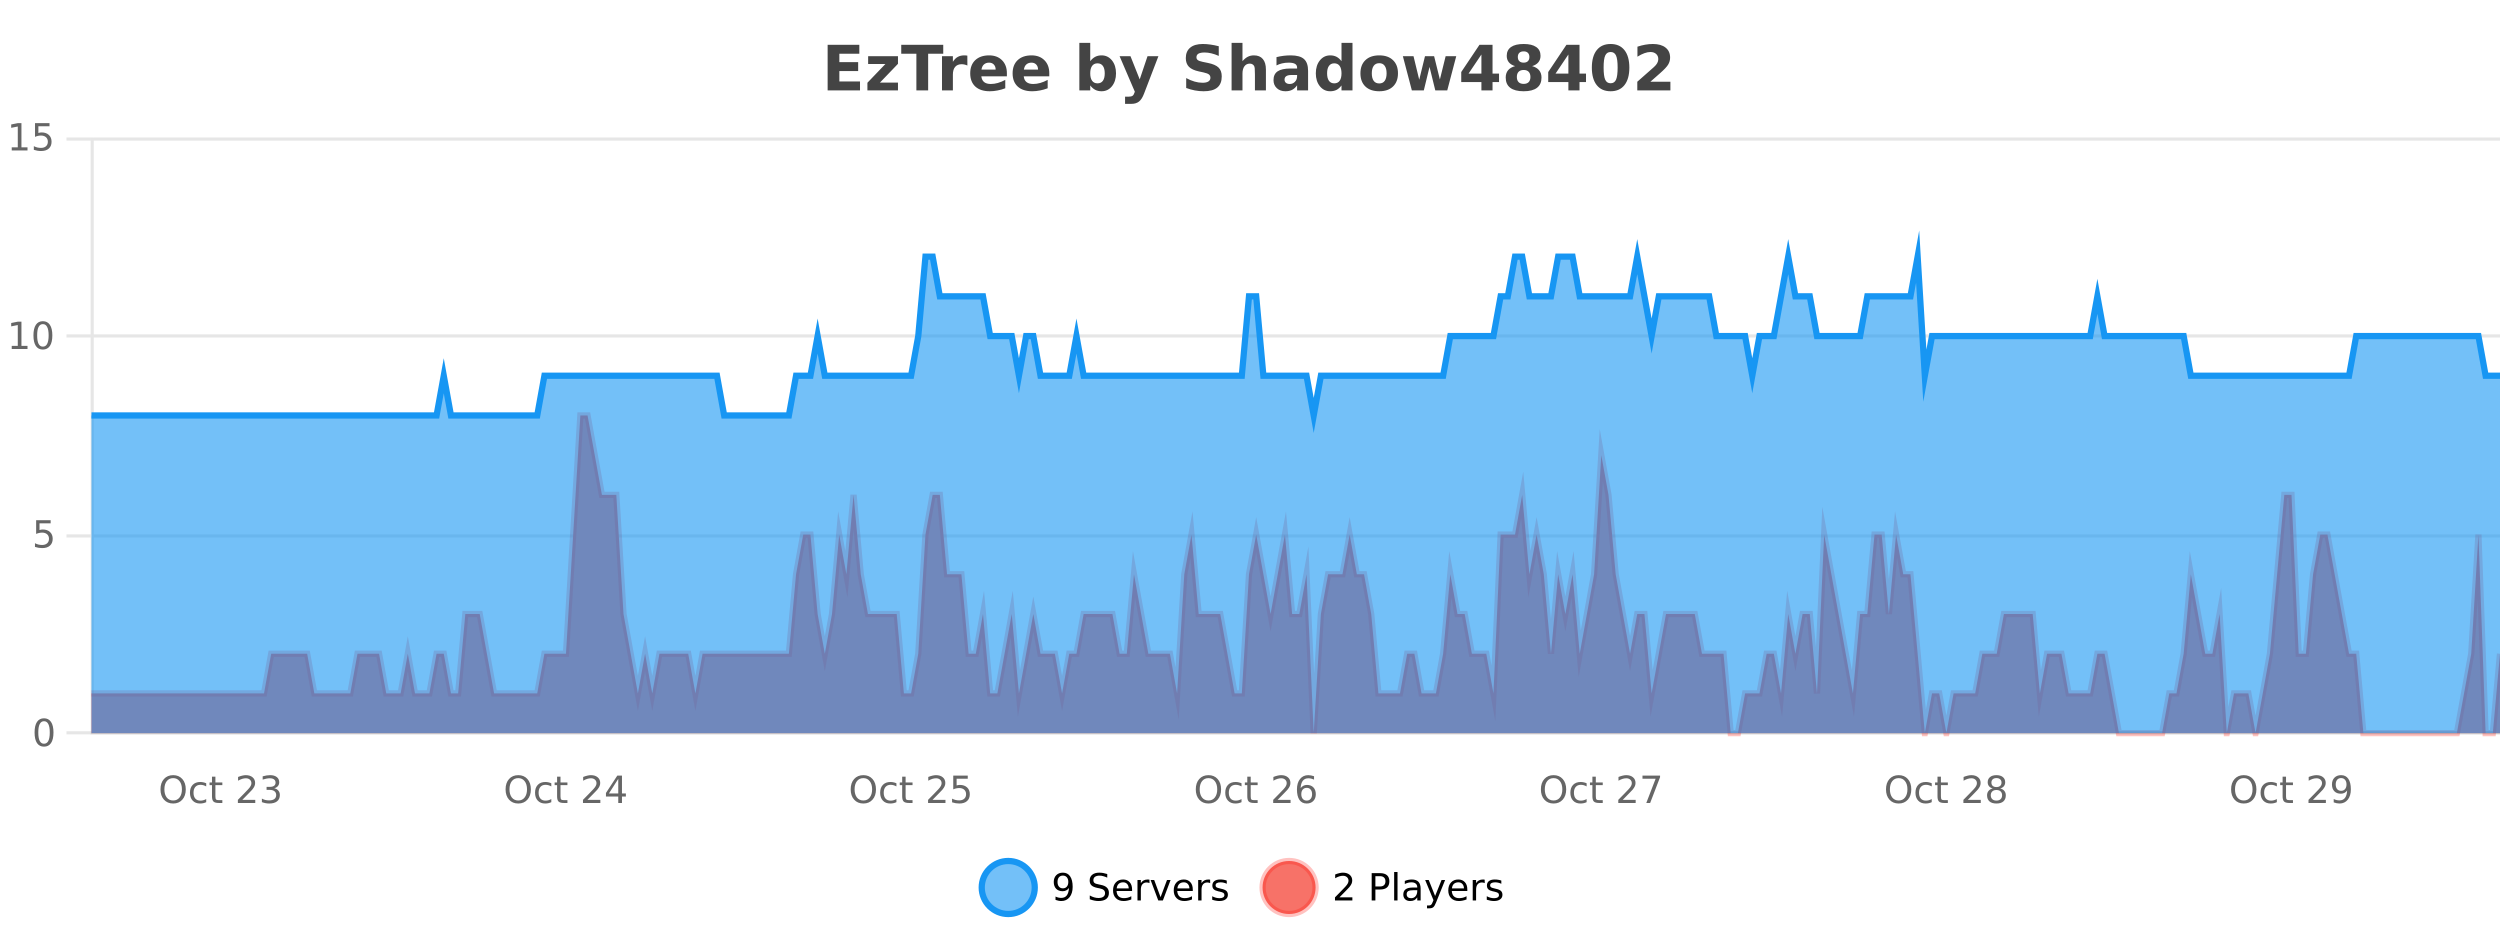
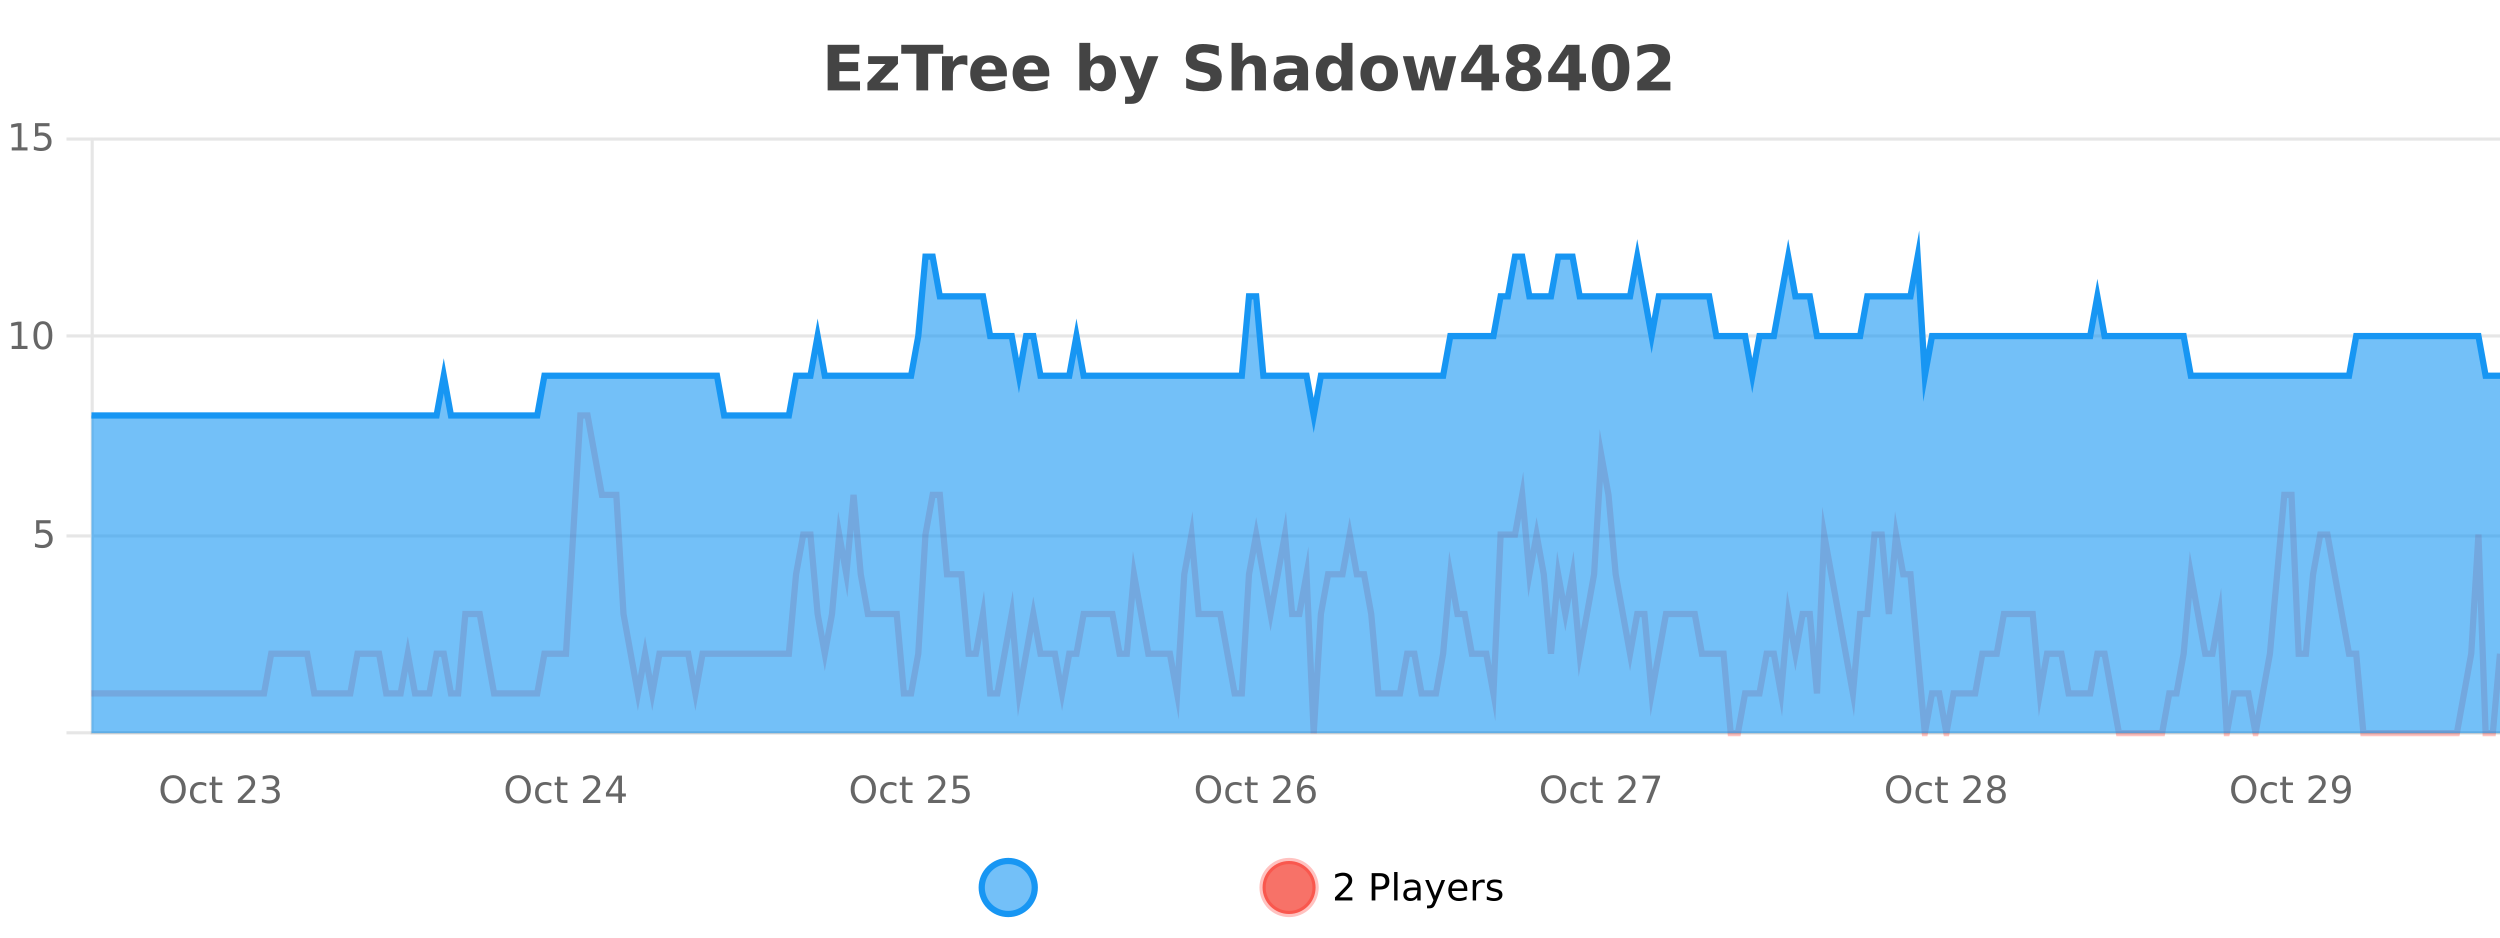
<svg xmlns="http://www.w3.org/2000/svg" width="800pt" height="300pt" viewBox="0 0 800 300" version="1.1">
  <defs>
    <clipPath id="clip1">
      <path d="M 285 263 L 360 263 L 360 300 L 285 300 Z M 285 263 " />
    </clipPath>
    <clipPath id="clip2">
      <path d="M 375 263 L 450 263 L 450 300 L 375 300 Z M 375 263 " />
    </clipPath>
    <clipPath id="clip3">
-       <path d="M 29.27 132 L 800 132 L 800 234.602 L 29.27 234.602 Z M 29.27 132 " />
-     </clipPath>
+       </clipPath>
    <clipPath id="clip4">
      <path d="M 28.27 104 L 800 104 L 800 235.602 L 28.27 235.602 Z M 28.27 104 " />
    </clipPath>
    <clipPath id="clip5">
      <path d="M 29.27 82 L 800 82 L 800 234.602 L 29.27 234.602 Z M 29.27 82 " />
    </clipPath>
    <clipPath id="clip6">
      <path d="M 28.27 53 L 800 53 L 800 162 L 28.27 162 Z M 28.27 53 " />
    </clipPath>
  </defs>
  <g id="surface1097671">
    <rect x="0" y="0" width="800" height="300" style="fill:rgb(100%,100%,100%);fill-opacity:1;stroke:none;" />
    <path style="fill:none;stroke-width:1;stroke-linecap:butt;stroke-linejoin:miter;stroke:rgb(0%,0%,0%);stroke-opacity:0.098;stroke-miterlimit:10;" d="M 30 234.5 L 800 234.5 " />
    <path style="fill:none;stroke-width:1;stroke-linecap:butt;stroke-linejoin:miter;stroke:rgb(0%,0%,0%);stroke-opacity:0.098;stroke-miterlimit:10;" d="M 21.27 234.5 L 29 234.5 " />
    <path style="fill:none;stroke-width:1;stroke-linecap:butt;stroke-linejoin:miter;stroke:rgb(0%,0%,0%);stroke-opacity:0.098;stroke-miterlimit:10;" d="M 30 171.5 L 800 171.5 " />
    <path style="fill:none;stroke-width:1;stroke-linecap:butt;stroke-linejoin:miter;stroke:rgb(0%,0%,0%);stroke-opacity:0.098;stroke-miterlimit:10;" d="M 21.27 171.5 L 29 171.5 " />
    <path style="fill:none;stroke-width:1;stroke-linecap:butt;stroke-linejoin:miter;stroke:rgb(0%,0%,0%);stroke-opacity:0.098;stroke-miterlimit:10;" d="M 30 107.5 L 800 107.5 " />
    <path style="fill:none;stroke-width:1;stroke-linecap:butt;stroke-linejoin:miter;stroke:rgb(0%,0%,0%);stroke-opacity:0.098;stroke-miterlimit:10;" d="M 21.27 107.5 L 29 107.5 " />
    <path style="fill:none;stroke-width:1;stroke-linecap:butt;stroke-linejoin:miter;stroke:rgb(0%,0%,0%);stroke-opacity:0.098;stroke-miterlimit:10;" d="M 30 44.5 L 800 44.5 " />
    <path style="fill:none;stroke-width:1;stroke-linecap:butt;stroke-linejoin:miter;stroke:rgb(0%,0%,0%);stroke-opacity:0.098;stroke-miterlimit:10;" d="M 21.27 44.5 L 29 44.5 " />
    <path style=" stroke:none;fill-rule:nonzero;fill:rgb(9.02%,58.824%,95.294%);fill-opacity:0.6;" d="M 331.121 284 C 331.121 288.688 327.324 292.484 322.637 292.484 C 317.953 292.484 314.152 288.688 314.152 284 C 314.152 279.312 317.953 275.516 322.637 275.516 C 327.324 275.516 331.121 279.312 331.121 284 Z M 331.121 284 " />
    <g clip-path="url(#clip1)" clip-rule="nonzero">
      <path style="fill:none;stroke-width:2;stroke-linecap:butt;stroke-linejoin:miter;stroke:rgb(9.02%,58.824%,95.294%);stroke-opacity:1;stroke-miterlimit:10;" d="M 331.121 284 C 331.121 288.688 327.324 292.484 322.637 292.484 C 317.953 292.484 314.152 288.688 314.152 284 C 314.152 279.312 317.953 275.516 322.637 275.516 C 327.324 275.516 331.121 279.312 331.121 284 Z M 331.121 284 " />
    </g>
-     <path style=" stroke:none;fill-rule:nonzero;fill:rgb(0%,0%,0%);fill-opacity:1;" d="M 337.766 287.969 L 337.766 286.891 C 338.066 287.039 338.367 287.148 338.672 287.219 C 338.973 287.293 339.273 287.328 339.578 287.328 C 340.359 287.328 340.953 287.07 341.359 286.547 C 341.773 286.016 342.008 285.215 342.062 284.141 C 341.844 284.484 341.555 284.746 341.203 284.922 C 340.859 285.102 340.473 285.188 340.047 285.188 C 339.172 285.188 338.477 284.93 337.969 284.406 C 337.457 283.875 337.203 283.148 337.203 282.219 C 337.203 281.324 337.469 280.605 338 280.062 C 338.531 279.523 339.238 279.25 340.125 279.25 C 341.133 279.25 341.906 279.641 342.438 280.422 C 342.977 281.195 343.25 282.32 343.25 283.797 C 343.25 285.172 342.922 286.273 342.266 287.094 C 341.609 287.918 340.727 288.328 339.625 288.328 C 339.32 288.328 339.02 288.297 338.719 288.234 C 338.414 288.18 338.098 288.094 337.766 287.969 Z M 340.125 284.266 C 340.656 284.266 341.078 284.086 341.391 283.719 C 341.703 283.355 341.859 282.855 341.859 282.219 C 341.859 281.594 341.703 281.102 341.391 280.734 C 341.078 280.371 340.656 280.188 340.125 280.188 C 339.594 280.188 339.172 280.371 338.859 280.734 C 338.555 281.102 338.406 281.594 338.406 282.219 C 338.406 282.855 338.555 283.355 338.859 283.719 C 339.172 284.086 339.594 284.266 340.125 284.266 Z M 354.32 279.688 L 354.32 280.844 C 353.871 280.637 353.445 280.48 353.039 280.375 C 352.641 280.262 352.262 280.203 351.898 280.203 C 351.25 280.203 350.75 280.328 350.398 280.578 C 350.055 280.828 349.883 281.188 349.883 281.656 C 349.883 282.043 349.996 282.336 350.227 282.531 C 350.453 282.73 350.898 282.887 351.555 283 L 352.258 283.156 C 353.141 283.324 353.793 283.621 354.211 284.047 C 354.637 284.465 354.852 285.027 354.852 285.734 C 354.852 286.59 354.562 287.234 353.992 287.672 C 353.43 288.109 352.594 288.328 351.492 288.328 C 351.086 288.328 350.648 288.281 350.18 288.188 C 349.711 288.094 349.227 287.953 348.727 287.766 L 348.727 286.547 C 349.203 286.82 349.672 287.023 350.133 287.156 C 350.602 287.293 351.055 287.359 351.492 287.359 C 352.168 287.359 352.688 287.23 353.055 286.969 C 353.43 286.699 353.617 286.32 353.617 285.828 C 353.617 285.402 353.48 285.07 353.211 284.828 C 352.949 284.578 352.516 284.398 351.914 284.281 L 351.195 284.141 C 350.309 283.965 349.668 283.688 349.273 283.312 C 348.887 282.938 348.695 282.418 348.695 281.75 C 348.695 280.969 348.965 280.359 349.508 279.922 C 350.047 279.477 350.797 279.25 351.758 279.25 C 352.172 279.25 352.59 279.289 353.008 279.359 C 353.434 279.434 353.871 279.543 354.32 279.688 Z M 362.266 284.609 L 362.266 285.125 L 357.297 285.125 C 357.348 285.875 357.57 286.445 357.969 286.828 C 358.375 287.215 358.93 287.406 359.641 287.406 C 360.055 287.406 360.457 287.359 360.844 287.266 C 361.238 287.164 361.629 287.008 362.016 286.797 L 362.016 287.828 C 361.617 287.984 361.219 288.105 360.812 288.188 C 360.406 288.281 359.992 288.328 359.578 288.328 C 358.535 288.328 357.707 288.027 357.094 287.422 C 356.477 286.809 356.172 285.98 356.172 284.938 C 356.172 283.867 356.461 283.016 357.047 282.391 C 357.629 281.758 358.41 281.438 359.391 281.438 C 360.273 281.438 360.973 281.727 361.484 282.297 C 362.004 282.859 362.266 283.633 362.266 284.609 Z M 361.188 284.281 C 361.176 283.699 361.008 283.23 360.688 282.875 C 360.363 282.523 359.938 282.344 359.406 282.344 C 358.801 282.344 358.316 282.516 357.953 282.859 C 357.598 283.203 357.395 283.684 357.344 284.297 Z M 367.836 282.594 C 367.711 282.531 367.574 282.484 367.43 282.453 C 367.293 282.414 367.137 282.391 366.961 282.391 C 366.355 282.391 365.887 282.59 365.555 282.984 C 365.23 283.383 365.07 283.953 365.07 284.703 L 365.07 288.156 L 363.992 288.156 L 363.992 281.594 L 365.07 281.594 L 365.07 282.609 C 365.297 282.215 365.594 281.922 365.961 281.734 C 366.324 281.539 366.766 281.438 367.289 281.438 C 367.359 281.438 367.438 281.445 367.523 281.453 C 367.617 281.465 367.715 281.48 367.82 281.5 Z M 368.195 281.594 L 369.336 281.594 L 371.383 287.094 L 373.445 281.594 L 374.586 281.594 L 372.117 288.156 L 370.648 288.156 Z M 381.688 284.609 L 381.688 285.125 L 376.719 285.125 C 376.77 285.875 376.992 286.445 377.391 286.828 C 377.797 287.215 378.352 287.406 379.062 287.406 C 379.477 287.406 379.879 287.359 380.266 287.266 C 380.66 287.164 381.051 287.008 381.438 286.797 L 381.438 287.828 C 381.039 287.984 380.641 288.105 380.234 288.188 C 379.828 288.281 379.414 288.328 379 288.328 C 377.957 288.328 377.129 288.027 376.516 287.422 C 375.898 286.809 375.594 285.98 375.594 284.938 C 375.594 283.867 375.883 283.016 376.469 282.391 C 377.051 281.758 377.832 281.438 378.812 281.438 C 379.695 281.438 380.395 281.727 380.906 282.297 C 381.426 282.859 381.688 283.633 381.688 284.609 Z M 380.609 284.281 C 380.598 283.699 380.43 283.23 380.109 282.875 C 379.785 282.523 379.359 282.344 378.828 282.344 C 378.223 282.344 377.738 282.516 377.375 282.859 C 377.02 283.203 376.816 283.684 376.766 284.297 Z M 387.258 282.594 C 387.133 282.531 386.996 282.484 386.852 282.453 C 386.715 282.414 386.559 282.391 386.383 282.391 C 385.777 282.391 385.309 282.59 384.977 282.984 C 384.652 283.383 384.492 283.953 384.492 284.703 L 384.492 288.156 L 383.414 288.156 L 383.414 281.594 L 384.492 281.594 L 384.492 282.609 C 384.719 282.215 385.016 281.922 385.383 281.734 C 385.746 281.539 386.188 281.438 386.711 281.438 C 386.781 281.438 386.859 281.445 386.945 281.453 C 387.039 281.465 387.137 281.48 387.242 281.5 Z M 392.562 281.781 L 392.562 282.812 C 392.258 282.656 391.941 282.543 391.609 282.469 C 391.285 282.387 390.945 282.344 390.594 282.344 C 390.062 282.344 389.66 282.43 389.391 282.594 C 389.117 282.75 388.984 282.996 388.984 283.328 C 388.984 283.578 389.078 283.777 389.266 283.922 C 389.461 284.059 389.852 284.188 390.438 284.312 L 390.797 284.406 C 391.566 284.562 392.113 284.793 392.438 285.094 C 392.758 285.398 392.922 285.812 392.922 286.344 C 392.922 286.961 392.676 287.445 392.188 287.797 C 391.707 288.152 391.047 288.328 390.203 288.328 C 389.848 288.328 389.477 288.289 389.094 288.219 C 388.719 288.156 388.32 288.059 387.906 287.922 L 387.906 286.797 C 388.301 287.008 388.691 287.164 389.078 287.266 C 389.461 287.371 389.848 287.422 390.234 287.422 C 390.734 287.422 391.117 287.34 391.391 287.172 C 391.672 286.996 391.812 286.746 391.812 286.422 C 391.812 286.133 391.711 285.906 391.516 285.75 C 391.316 285.594 390.883 285.445 390.219 285.297 L 389.844 285.219 C 389.176 285.074 388.691 284.855 388.391 284.562 C 388.098 284.273 387.953 283.875 387.953 283.375 C 387.953 282.75 388.172 282.273 388.609 281.938 C 389.047 281.605 389.664 281.438 390.469 281.438 C 390.863 281.438 391.238 281.469 391.594 281.531 C 391.945 281.586 392.27 281.668 392.562 281.781 Z M 332.637 277.016 " />
    <path style=" stroke:none;fill-rule:nonzero;fill:rgb(96.863%,44.706%,40.784%);fill-opacity:1;" d="M 420.988 284 C 420.988 288.688 417.191 292.484 412.504 292.484 C 407.82 292.484 404.02 288.688 404.02 284 C 404.02 279.312 407.82 275.516 412.504 275.516 C 417.191 275.516 420.988 279.312 420.988 284 Z M 420.988 284 " />
    <g clip-path="url(#clip2)" clip-rule="nonzero">
      <path style="fill:none;stroke-width:2;stroke-linecap:butt;stroke-linejoin:miter;stroke:rgb(100%,4.706%,0%);stroke-opacity:0.247;stroke-miterlimit:10;" d="M 420.988 284 C 420.988 288.688 417.191 292.484 412.504 292.484 C 407.82 292.484 404.02 288.688 404.02 284 C 404.02 279.312 407.82 275.516 412.504 275.516 C 417.191 275.516 420.988 279.312 420.988 284 Z M 420.988 284 " />
    </g>
    <path style=" stroke:none;fill-rule:nonzero;fill:rgb(0%,0%,0%);fill-opacity:1;" d="M 428.617 287.156 L 432.758 287.156 L 432.758 288.156 L 427.195 288.156 L 427.195 287.156 C 427.641 286.699 428.25 286.078 429.023 285.297 C 429.805 284.508 430.293 283.996 430.492 283.766 C 430.875 283.352 431.141 282.996 431.289 282.703 C 431.445 282.402 431.523 282.109 431.523 281.828 C 431.523 281.359 431.355 280.98 431.023 280.688 C 430.699 280.398 430.277 280.25 429.758 280.25 C 429.383 280.25 428.984 280.312 428.57 280.438 C 428.164 280.562 427.727 280.762 427.258 281.031 L 427.258 279.828 C 427.734 279.641 428.18 279.5 428.586 279.406 C 429 279.305 429.383 279.25 429.727 279.25 C 430.633 279.25 431.355 279.48 431.898 279.938 C 432.438 280.387 432.711 280.992 432.711 281.75 C 432.711 282.105 432.641 282.445 432.508 282.766 C 432.371 283.09 432.125 283.469 431.773 283.906 C 431.668 284.023 431.355 284.352 430.836 284.891 C 430.312 285.434 429.574 286.188 428.617 287.156 Z M 440.125 280.375 L 440.125 283.672 L 441.609 283.672 C 442.16 283.672 442.586 283.531 442.891 283.25 C 443.191 282.961 443.344 282.547 443.344 282.016 C 443.344 281.496 443.191 281.094 442.891 280.812 C 442.586 280.523 442.16 280.375 441.609 280.375 Z M 438.938 279.406 L 441.609 279.406 C 442.598 279.406 443.344 279.633 443.844 280.078 C 444.344 280.516 444.594 281.164 444.594 282.016 C 444.594 282.883 444.344 283.539 443.844 283.984 C 443.344 284.422 442.598 284.641 441.609 284.641 L 440.125 284.641 L 440.125 288.156 L 438.938 288.156 Z M 446.129 279.031 L 447.207 279.031 L 447.207 288.156 L 446.129 288.156 Z M 452.445 284.859 C 451.578 284.859 450.977 284.961 450.633 285.156 C 450.297 285.355 450.133 285.695 450.133 286.172 C 450.133 286.559 450.258 286.867 450.508 287.094 C 450.766 287.312 451.109 287.422 451.539 287.422 C 452.141 287.422 452.621 287.215 452.977 286.797 C 453.34 286.371 453.523 285.805 453.523 285.094 L 453.523 284.859 Z M 454.602 284.406 L 454.602 288.156 L 453.523 288.156 L 453.523 287.156 C 453.273 287.555 452.965 287.852 452.602 288.047 C 452.234 288.234 451.789 288.328 451.258 288.328 C 450.578 288.328 450.043 288.141 449.648 287.766 C 449.25 287.383 449.055 286.875 449.055 286.25 C 449.055 285.512 449.297 284.953 449.789 284.578 C 450.289 284.203 451.027 284.016 452.008 284.016 L 453.523 284.016 L 453.523 283.906 C 453.523 283.406 453.355 283.023 453.023 282.75 C 452.699 282.48 452.246 282.344 451.664 282.344 C 451.289 282.344 450.918 282.391 450.555 282.484 C 450.199 282.578 449.859 282.715 449.539 282.891 L 449.539 281.891 C 449.934 281.734 450.312 281.621 450.68 281.547 C 451.055 281.477 451.418 281.438 451.773 281.438 C 452.719 281.438 453.43 281.684 453.898 282.172 C 454.367 282.664 454.602 283.406 454.602 284.406 Z M 459.551 288.766 C 459.246 289.547 458.949 290.055 458.66 290.297 C 458.367 290.535 457.98 290.656 457.504 290.656 L 456.645 290.656 L 456.645 289.75 L 457.27 289.75 C 457.57 289.75 457.801 289.676 457.957 289.531 C 458.121 289.395 458.305 289.066 458.504 288.547 L 458.707 288.047 L 456.051 281.594 L 457.191 281.594 L 459.238 286.719 L 461.301 281.594 L 462.441 281.594 Z M 469.543 284.609 L 469.543 285.125 L 464.574 285.125 C 464.625 285.875 464.848 286.445 465.246 286.828 C 465.652 287.215 466.207 287.406 466.918 287.406 C 467.332 287.406 467.734 287.359 468.121 287.266 C 468.516 287.164 468.906 287.008 469.293 286.797 L 469.293 287.828 C 468.895 287.984 468.496 288.105 468.09 288.188 C 467.684 288.281 467.27 288.328 466.855 288.328 C 465.812 288.328 464.984 288.027 464.371 287.422 C 463.754 286.809 463.449 285.98 463.449 284.938 C 463.449 283.867 463.738 283.016 464.324 282.391 C 464.906 281.758 465.688 281.438 466.668 281.438 C 467.551 281.438 468.25 281.727 468.762 282.297 C 469.281 282.859 469.543 283.633 469.543 284.609 Z M 468.465 284.281 C 468.453 283.699 468.285 283.23 467.965 282.875 C 467.641 282.523 467.215 282.344 466.684 282.344 C 466.078 282.344 465.594 282.516 465.23 282.859 C 464.875 283.203 464.672 283.684 464.621 284.297 Z M 475.113 282.594 C 474.988 282.531 474.852 282.484 474.707 282.453 C 474.57 282.414 474.414 282.391 474.238 282.391 C 473.633 282.391 473.164 282.59 472.832 282.984 C 472.508 283.383 472.348 283.953 472.348 284.703 L 472.348 288.156 L 471.27 288.156 L 471.27 281.594 L 472.348 281.594 L 472.348 282.609 C 472.574 282.215 472.871 281.922 473.238 281.734 C 473.602 281.539 474.043 281.438 474.566 281.438 C 474.637 281.438 474.715 281.445 474.801 281.453 C 474.895 281.465 474.992 281.48 475.098 281.5 Z M 480.422 281.781 L 480.422 282.812 C 480.117 282.656 479.801 282.543 479.469 282.469 C 479.145 282.387 478.805 282.344 478.453 282.344 C 477.922 282.344 477.52 282.43 477.25 282.594 C 476.977 282.75 476.844 282.996 476.844 283.328 C 476.844 283.578 476.938 283.777 477.125 283.922 C 477.32 284.059 477.711 284.188 478.297 284.312 L 478.656 284.406 C 479.426 284.562 479.973 284.793 480.297 285.094 C 480.617 285.398 480.781 285.812 480.781 286.344 C 480.781 286.961 480.535 287.445 480.047 287.797 C 479.566 288.152 478.906 288.328 478.062 288.328 C 477.707 288.328 477.336 288.289 476.953 288.219 C 476.578 288.156 476.18 288.059 475.766 287.922 L 475.766 286.797 C 476.16 287.008 476.551 287.164 476.938 287.266 C 477.32 287.371 477.707 287.422 478.094 287.422 C 478.594 287.422 478.977 287.34 479.25 287.172 C 479.531 286.996 479.672 286.746 479.672 286.422 C 479.672 286.133 479.57 285.906 479.375 285.75 C 479.176 285.594 478.742 285.445 478.078 285.297 L 477.703 285.219 C 477.035 285.074 476.551 284.855 476.25 284.562 C 475.957 284.273 475.812 283.875 475.812 283.375 C 475.812 282.75 476.031 282.273 476.469 281.938 C 476.906 281.605 477.523 281.438 478.328 281.438 C 478.723 281.438 479.098 281.469 479.453 281.531 C 479.805 281.586 480.129 281.668 480.422 281.781 Z M 422.504 277.016 " />
    <path style=" stroke:none;fill-rule:nonzero;fill:rgb(26.667%,26.667%,26.667%);fill-opacity:1;" d="M 264.844 14.344 L 274.984 14.344 L 274.984 17.188 L 268.594 17.188 L 268.594 19.891 L 274.609 19.891 L 274.609 22.734 L 268.594 22.734 L 268.594 26.078 L 275.203 26.078 L 275.203 28.922 L 264.844 28.922 Z M 277.805 17.984 L 287.352 17.984 L 287.352 20.422 L 281.586 26.422 L 287.352 26.422 L 287.352 28.922 L 277.57 28.922 L 277.57 26.484 L 283.32 20.484 L 277.805 20.484 Z M 288.398 14.344 L 301.836 14.344 L 301.836 17.188 L 297.008 17.188 L 297.008 28.922 L 293.242 28.922 L 293.242 17.188 L 288.398 17.188 Z M 309.562 20.969 C 309.25 20.824 308.941 20.719 308.641 20.656 C 308.336 20.586 308.035 20.547 307.734 20.547 C 306.828 20.547 306.129 20.836 305.641 21.406 C 305.16 21.98 304.922 22.805 304.922 23.875 L 304.922 28.922 L 301.438 28.922 L 301.438 17.984 L 304.922 17.984 L 304.922 19.781 C 305.367 19.062 305.883 18.543 306.469 18.219 C 307.051 17.887 307.75 17.719 308.562 17.719 C 308.688 17.719 308.816 17.727 308.953 17.734 C 309.086 17.746 309.285 17.766 309.547 17.797 Z M 322.203 23.422 L 322.203 24.422 L 314.031 24.422 C 314.113 25.246 314.41 25.859 314.922 26.266 C 315.43 26.672 316.141 26.875 317.047 26.875 C 317.785 26.875 318.539 26.766 319.312 26.547 C 320.082 26.328 320.875 26 321.688 25.562 L 321.688 28.25 C 320.863 28.562 320.035 28.797 319.203 28.953 C 318.379 29.117 317.555 29.203 316.734 29.203 C 314.754 29.203 313.211 28.703 312.109 27.703 C 311.016 26.695 310.469 25.281 310.469 23.469 C 310.469 21.68 311.004 20.273 312.078 19.25 C 313.16 18.23 314.645 17.719 316.531 17.719 C 318.25 17.719 319.625 18.242 320.656 19.281 C 321.688 20.312 322.203 21.695 322.203 23.422 Z M 318.609 22.266 C 318.609 21.602 318.414 21.062 318.031 20.656 C 317.645 20.25 317.141 20.047 316.516 20.047 C 315.836 20.047 315.285 20.242 314.859 20.625 C 314.441 21 314.18 21.547 314.078 22.266 Z M 335.77 23.422 L 335.77 24.422 L 327.598 24.422 C 327.68 25.246 327.977 25.859 328.488 26.266 C 328.996 26.672 329.707 26.875 330.613 26.875 C 331.352 26.875 332.105 26.766 332.879 26.547 C 333.648 26.328 334.441 26 335.254 25.562 L 335.254 28.25 C 334.43 28.562 333.602 28.797 332.77 28.953 C 331.945 29.117 331.121 29.203 330.301 29.203 C 328.32 29.203 326.777 28.703 325.676 27.703 C 324.582 26.695 324.035 25.281 324.035 23.469 C 324.035 21.68 324.57 20.273 325.645 19.25 C 326.727 18.23 328.211 17.719 330.098 17.719 C 331.816 17.719 333.191 18.242 334.223 19.281 C 335.254 20.312 335.77 21.695 335.77 23.422 Z M 332.176 22.266 C 332.176 21.602 331.98 21.062 331.598 20.656 C 331.211 20.25 330.707 20.047 330.082 20.047 C 329.402 20.047 328.852 20.242 328.426 20.625 C 328.008 21 327.746 21.547 327.645 22.266 Z M 351.203 26.672 C 351.953 26.672 352.523 26.402 352.922 25.859 C 353.316 25.309 353.516 24.512 353.516 23.469 C 353.516 22.43 353.316 21.637 352.922 21.094 C 352.523 20.543 351.953 20.266 351.203 20.266 C 350.453 20.266 349.875 20.543 349.469 21.094 C 349.07 21.637 348.875 22.43 348.875 23.469 C 348.875 24.5 349.07 25.293 349.469 25.844 C 349.875 26.398 350.453 26.672 351.203 26.672 Z M 348.875 19.578 C 349.363 18.945 349.898 18.477 350.484 18.172 C 351.066 17.871 351.738 17.719 352.5 17.719 C 353.852 17.719 354.961 18.258 355.828 19.328 C 356.691 20.402 357.125 21.781 357.125 23.469 C 357.125 25.148 356.691 26.523 355.828 27.594 C 354.961 28.668 353.852 29.203 352.5 29.203 C 351.738 29.203 351.066 29.051 350.484 28.75 C 349.898 28.449 349.363 27.98 348.875 27.344 L 348.875 28.922 L 345.391 28.922 L 345.391 13.719 L 348.875 13.719 Z M 358.27 17.984 L 361.754 17.984 L 364.707 25.406 L 367.207 17.984 L 370.691 17.984 L 366.098 29.953 C 365.637 31.172 365.098 32.02 364.473 32.5 C 363.855 32.988 363.051 33.234 362.051 33.234 L 360.02 33.234 L 360.02 30.938 L 361.113 30.938 C 361.707 30.938 362.137 30.844 362.41 30.656 C 362.68 30.469 362.887 30.129 363.035 29.641 L 363.145 29.344 Z M 390.004 14.797 L 390.004 17.891 C 389.199 17.527 388.418 17.258 387.66 17.078 C 386.898 16.891 386.18 16.797 385.504 16.797 C 384.605 16.797 383.941 16.922 383.504 17.172 C 383.074 17.422 382.863 17.809 382.863 18.328 C 382.863 18.715 383.008 19.016 383.301 19.234 C 383.59 19.453 384.117 19.641 384.879 19.797 L 386.473 20.125 C 388.098 20.449 389.246 20.945 389.926 21.609 C 390.613 22.277 390.957 23.219 390.957 24.438 C 390.957 26.043 390.477 27.242 389.52 28.031 C 388.57 28.812 387.117 29.203 385.16 29.203 C 384.23 29.203 383.301 29.113 382.363 28.938 C 381.434 28.762 380.508 28.5 379.582 28.156 L 379.582 24.984 C 380.508 25.484 381.402 25.859 382.27 26.109 C 383.145 26.359 383.988 26.484 384.801 26.484 C 385.621 26.484 386.246 26.352 386.676 26.078 C 387.113 25.797 387.332 25.402 387.332 24.891 C 387.332 24.445 387.18 24.094 386.879 23.844 C 386.586 23.594 385.996 23.371 385.113 23.172 L 383.66 22.859 C 382.199 22.547 381.133 22.055 380.457 21.375 C 379.789 20.688 379.457 19.762 379.457 18.594 C 379.457 17.148 379.926 16.031 380.863 15.25 C 381.801 14.469 383.148 14.078 384.91 14.078 C 385.711 14.078 386.535 14.141 387.379 14.266 C 388.223 14.383 389.098 14.559 390.004 14.797 Z M 405.094 22.266 L 405.094 28.922 L 401.578 28.922 L 401.578 23.844 C 401.578 22.887 401.555 22.23 401.516 21.875 C 401.473 21.512 401.398 21.246 401.297 21.078 C 401.16 20.852 400.973 20.672 400.734 20.547 C 400.504 20.422 400.238 20.359 399.938 20.359 C 399.207 20.359 398.633 20.641 398.219 21.203 C 397.801 21.766 397.594 22.547 397.594 23.547 L 397.594 28.922 L 394.109 28.922 L 394.109 13.719 L 397.594 13.719 L 397.594 19.578 C 398.125 18.945 398.688 18.477 399.281 18.172 C 399.875 17.871 400.523 17.719 401.234 17.719 C 402.504 17.719 403.461 18.109 404.109 18.891 C 404.766 19.664 405.094 20.789 405.094 22.266 Z M 413.242 24 C 412.512 24 411.965 24.125 411.602 24.375 C 411.234 24.617 411.055 24.98 411.055 25.469 C 411.055 25.906 411.199 26.25 411.492 26.5 C 411.793 26.75 412.203 26.875 412.727 26.875 C 413.383 26.875 413.934 26.641 414.383 26.172 C 414.84 25.703 415.07 25.117 415.07 24.406 L 415.07 24 Z M 418.586 22.688 L 418.586 28.922 L 415.07 28.922 L 415.07 27.297 C 414.602 27.965 414.07 28.449 413.477 28.75 C 412.891 29.051 412.18 29.203 411.336 29.203 C 410.211 29.203 409.293 28.875 408.586 28.219 C 407.875 27.555 407.523 26.695 407.523 25.641 C 407.523 24.359 407.961 23.422 408.836 22.828 C 409.719 22.227 411.109 21.922 413.008 21.922 L 415.07 21.922 L 415.07 21.641 C 415.07 21.09 414.852 20.688 414.414 20.438 C 413.977 20.18 413.293 20.047 412.367 20.047 C 411.617 20.047 410.918 20.125 410.273 20.281 C 409.625 20.43 409.027 20.648 408.477 20.938 L 408.477 18.281 C 409.227 18.094 409.977 17.953 410.727 17.859 C 411.484 17.766 412.246 17.719 413.008 17.719 C 414.977 17.719 416.398 18.109 417.273 18.891 C 418.148 19.664 418.586 20.93 418.586 22.688 Z M 429.281 19.578 L 429.281 13.719 L 432.797 13.719 L 432.797 28.922 L 429.281 28.922 L 429.281 27.344 C 428.801 27.992 428.27 28.465 427.688 28.766 C 427.102 29.055 426.43 29.203 425.672 29.203 C 424.328 29.203 423.223 28.668 422.359 27.594 C 421.492 26.523 421.062 25.148 421.062 23.469 C 421.062 21.781 421.492 20.402 422.359 19.328 C 423.223 18.258 424.328 17.719 425.672 17.719 C 426.43 17.719 427.102 17.871 427.688 18.172 C 428.27 18.477 428.801 18.945 429.281 19.578 Z M 426.969 26.672 C 427.719 26.672 428.289 26.402 428.688 25.859 C 429.082 25.309 429.281 24.512 429.281 23.469 C 429.281 22.43 429.082 21.637 428.688 21.094 C 428.289 20.543 427.719 20.266 426.969 20.266 C 426.227 20.266 425.66 20.543 425.266 21.094 C 424.867 21.637 424.672 22.43 424.672 23.469 C 424.672 24.512 424.867 25.309 425.266 25.859 C 425.66 26.402 426.227 26.672 426.969 26.672 Z M 441.367 20.219 C 440.586 20.219 439.992 20.5 439.586 21.062 C 439.18 21.617 438.977 22.418 438.977 23.469 C 438.977 24.512 439.18 25.312 439.586 25.875 C 439.992 26.43 440.586 26.703 441.367 26.703 C 442.125 26.703 442.703 26.43 443.102 25.875 C 443.508 25.312 443.711 24.512 443.711 23.469 C 443.711 22.418 443.508 21.617 443.102 21.062 C 442.703 20.5 442.125 20.219 441.367 20.219 Z M 441.367 17.719 C 443.242 17.719 444.703 18.23 445.758 19.25 C 446.82 20.262 447.352 21.668 447.352 23.469 C 447.352 25.262 446.82 26.668 445.758 27.688 C 444.703 28.699 443.242 29.203 441.367 29.203 C 439.469 29.203 437.992 28.699 436.93 27.688 C 435.867 26.668 435.336 25.262 435.336 23.469 C 435.336 21.668 435.867 20.262 436.93 19.25 C 437.992 18.23 439.469 17.719 441.367 17.719 Z M 448.918 17.984 L 452.324 17.984 L 454.152 25.516 L 455.996 17.984 L 458.918 17.984 L 460.762 25.438 L 462.605 17.984 L 465.996 17.984 L 463.121 28.922 L 459.293 28.922 L 457.449 21.406 L 455.621 28.922 L 451.793 28.922 Z M 474.051 17.438 L 469.941 23.547 L 474.051 23.547 Z M 473.426 14.344 L 477.613 14.344 L 477.613 23.547 L 479.691 23.547 L 479.691 26.266 L 477.613 26.266 L 477.613 28.922 L 474.051 28.922 L 474.051 26.266 L 467.598 26.266 L 467.598 23.047 Z M 487.578 22.391 C 486.867 22.391 486.328 22.586 485.953 22.969 C 485.578 23.355 485.391 23.906 485.391 24.625 C 485.391 25.344 485.578 25.898 485.953 26.281 C 486.328 26.656 486.867 26.844 487.578 26.844 C 488.273 26.844 488.805 26.656 489.172 26.281 C 489.547 25.898 489.734 25.344 489.734 24.625 C 489.734 23.906 489.547 23.355 489.172 22.969 C 488.805 22.586 488.273 22.391 487.578 22.391 Z M 484.828 21.156 C 483.941 20.887 483.273 20.477 482.828 19.922 C 482.379 19.371 482.156 18.684 482.156 17.859 C 482.156 16.633 482.613 15.695 483.531 15.047 C 484.445 14.402 485.797 14.078 487.578 14.078 C 489.336 14.078 490.676 14.402 491.594 15.047 C 492.508 15.684 492.969 16.621 492.969 17.859 C 492.969 18.684 492.738 19.371 492.281 19.922 C 491.832 20.477 491.164 20.887 490.281 21.156 C 491.27 21.43 492.016 21.871 492.516 22.484 C 493.023 23.102 493.281 23.875 493.281 24.812 C 493.281 26.262 492.801 27.355 491.844 28.094 C 490.883 28.836 489.461 29.203 487.578 29.203 C 485.68 29.203 484.25 28.836 483.281 28.094 C 482.312 27.355 481.828 26.262 481.828 24.812 C 481.828 23.875 482.078 23.102 482.578 22.484 C 483.086 21.871 483.836 21.43 484.828 21.156 Z M 485.703 18.234 C 485.703 18.82 485.863 19.266 486.188 19.578 C 486.508 19.891 486.973 20.047 487.578 20.047 C 488.16 20.047 488.609 19.891 488.922 19.578 C 489.242 19.266 489.406 18.82 489.406 18.234 C 489.406 17.664 489.242 17.219 488.922 16.906 C 488.609 16.594 488.16 16.438 487.578 16.438 C 486.973 16.438 486.508 16.594 486.188 16.906 C 485.863 17.219 485.703 17.664 485.703 18.234 Z M 501.883 17.438 L 497.773 23.547 L 501.883 23.547 Z M 501.258 14.344 L 505.445 14.344 L 505.445 23.547 L 507.523 23.547 L 507.523 26.266 L 505.445 26.266 L 505.445 28.922 L 501.883 28.922 L 501.883 26.266 L 495.43 26.266 L 495.43 23.047 Z M 517.641 21.609 C 517.641 19.789 517.469 18.508 517.125 17.766 C 516.781 17.016 516.207 16.641 515.406 16.641 C 514.594 16.641 514.016 17.016 513.672 17.766 C 513.328 18.508 513.156 19.789 513.156 21.609 C 513.156 23.453 513.328 24.758 513.672 25.516 C 514.016 26.266 514.594 26.641 515.406 26.641 C 516.207 26.641 516.781 26.266 517.125 25.516 C 517.469 24.758 517.641 23.453 517.641 21.609 Z M 521.391 21.641 C 521.391 24.059 520.867 25.922 519.828 27.234 C 518.785 28.547 517.312 29.203 515.406 29.203 C 513.477 29.203 511.992 28.547 510.953 27.234 C 509.91 25.922 509.391 24.059 509.391 21.641 C 509.391 19.227 509.91 17.359 510.953 16.047 C 511.992 14.734 513.477 14.078 515.406 14.078 C 517.312 14.078 518.785 14.734 519.828 16.047 C 520.867 17.359 521.391 19.227 521.391 21.641 Z M 528.121 26.156 L 534.527 26.156 L 534.527 28.922 L 523.934 28.922 L 523.934 26.156 L 529.262 21.453 C 529.738 21.027 530.09 20.609 530.309 20.203 C 530.535 19.789 530.652 19.359 530.652 18.922 C 530.652 18.234 530.422 17.684 529.965 17.266 C 529.504 16.852 528.895 16.641 528.137 16.641 C 527.551 16.641 526.91 16.766 526.215 17.016 C 525.516 17.266 524.77 17.641 523.98 18.141 L 523.98 14.938 C 524.824 14.656 525.656 14.445 526.48 14.297 C 527.312 14.152 528.125 14.078 528.918 14.078 C 530.668 14.078 532.02 14.465 532.98 15.234 C 533.949 15.996 534.434 17.062 534.434 18.438 C 534.434 19.242 534.223 19.984 533.809 20.672 C 533.402 21.352 532.543 22.266 531.23 23.422 Z M 263 10.359 " />
    <path style="fill:none;stroke-width:1;stroke-linecap:butt;stroke-linejoin:miter;stroke:rgb(0%,0%,0%);stroke-opacity:0.098;stroke-miterlimit:10;" d="M 29 234.5 L 801 234.5 " />
    <path style=" stroke:none;fill-rule:nonzero;fill:rgb(40%,40%,40%);fill-opacity:1;" d="M 55.418 249 C 54.551 249 53.863 249.324 53.355 249.969 C 52.855 250.605 52.605 251.48 52.605 252.594 C 52.605 253.688 52.855 254.559 53.355 255.203 C 53.863 255.84 54.551 256.156 55.418 256.156 C 56.27 256.156 56.949 255.84 57.449 255.203 C 57.957 254.559 58.215 253.688 58.215 252.594 C 58.215 251.48 57.957 250.605 57.449 249.969 C 56.949 249.324 56.27 249 55.418 249 Z M 55.418 248.047 C 56.637 248.047 57.609 248.461 58.34 249.281 C 59.078 250.105 59.449 251.211 59.449 252.594 C 59.449 253.969 59.078 255.07 58.34 255.891 C 57.609 256.715 56.637 257.125 55.418 257.125 C 54.188 257.125 53.203 256.715 52.465 255.891 C 51.723 255.07 51.355 253.969 51.355 252.594 C 51.355 251.211 51.723 250.105 52.465 249.281 C 53.203 248.461 54.188 248.047 55.418 248.047 Z M 65.988 250.641 L 65.988 251.656 C 65.676 251.48 65.367 251.352 65.066 251.266 C 64.762 251.184 64.457 251.141 64.145 251.141 C 63.434 251.141 62.887 251.367 62.504 251.812 C 62.117 252.25 61.926 252.871 61.926 253.672 C 61.926 254.477 62.117 255.102 62.504 255.547 C 62.887 255.984 63.434 256.203 64.145 256.203 C 64.457 256.203 64.762 256.164 65.066 256.078 C 65.367 255.996 65.676 255.871 65.988 255.703 L 65.988 256.703 C 65.684 256.84 65.371 256.945 65.051 257.016 C 64.727 257.086 64.383 257.125 64.02 257.125 C 63.027 257.125 62.242 256.82 61.66 256.203 C 61.074 255.578 60.785 254.734 60.785 253.672 C 60.785 252.609 61.074 251.773 61.66 251.156 C 62.254 250.543 63.066 250.234 64.098 250.234 C 64.418 250.234 64.738 250.273 65.051 250.344 C 65.371 250.406 65.684 250.508 65.988 250.641 Z M 68.93 248.531 L 68.93 250.391 L 71.148 250.391 L 71.148 251.234 L 68.93 251.234 L 68.93 254.797 C 68.93 255.328 69 255.672 69.148 255.828 C 69.293 255.977 69.59 256.047 70.039 256.047 L 71.148 256.047 L 71.148 256.953 L 70.039 256.953 C 69.203 256.953 68.625 256.797 68.305 256.484 C 67.992 256.172 67.836 255.609 67.836 254.797 L 67.836 251.234 L 67.055 251.234 L 67.055 250.391 L 67.836 250.391 L 67.836 248.531 Z M 77.543 255.953 L 81.684 255.953 L 81.684 256.953 L 76.121 256.953 L 76.121 255.953 C 76.566 255.496 77.176 254.875 77.949 254.094 C 78.73 253.305 79.219 252.793 79.418 252.562 C 79.801 252.148 80.066 251.793 80.215 251.5 C 80.371 251.199 80.449 250.906 80.449 250.625 C 80.449 250.156 80.281 249.777 79.949 249.484 C 79.625 249.195 79.203 249.047 78.684 249.047 C 78.309 249.047 77.91 249.109 77.496 249.234 C 77.09 249.359 76.652 249.559 76.184 249.828 L 76.184 248.625 C 76.66 248.438 77.105 248.297 77.512 248.203 C 77.926 248.102 78.309 248.047 78.652 248.047 C 79.559 248.047 80.281 248.277 80.824 248.734 C 81.363 249.184 81.637 249.789 81.637 250.547 C 81.637 250.902 81.566 251.242 81.434 251.562 C 81.297 251.887 81.051 252.266 80.699 252.703 C 80.594 252.82 80.281 253.148 79.762 253.688 C 79.238 254.23 78.5 254.984 77.543 255.953 Z M 87.758 252.234 C 88.32 252.359 88.758 252.617 89.07 253 C 89.391 253.375 89.555 253.844 89.555 254.406 C 89.555 255.273 89.258 255.945 88.664 256.422 C 88.07 256.891 87.227 257.125 86.133 257.125 C 85.766 257.125 85.387 257.086 84.992 257.016 C 84.605 256.945 84.211 256.836 83.805 256.688 L 83.805 255.547 C 84.125 255.734 84.48 255.883 84.867 255.984 C 85.262 256.078 85.672 256.125 86.102 256.125 C 86.84 256.125 87.402 255.98 87.789 255.688 C 88.184 255.398 88.383 254.969 88.383 254.406 C 88.383 253.898 88.199 253.496 87.836 253.203 C 87.469 252.914 86.969 252.766 86.336 252.766 L 85.305 252.766 L 85.305 251.797 L 86.383 251.797 C 86.953 251.797 87.398 251.684 87.711 251.453 C 88.023 251.215 88.18 250.875 88.18 250.438 C 88.18 249.992 88.016 249.648 87.695 249.406 C 87.383 249.168 86.93 249.047 86.336 249.047 C 86 249.047 85.648 249.086 85.273 249.156 C 84.906 249.219 84.5 249.324 84.055 249.469 L 84.055 248.422 C 84.512 248.297 84.934 248.203 85.32 248.141 C 85.715 248.078 86.086 248.047 86.43 248.047 C 87.336 248.047 88.047 248.25 88.57 248.656 C 89.09 249.062 89.352 249.617 89.352 250.312 C 89.352 250.805 89.211 251.215 88.93 251.547 C 88.656 251.883 88.266 252.109 87.758 252.234 Z M 50.684 245.816 " />
    <path style=" stroke:none;fill-rule:nonzero;fill:rgb(40%,40%,40%);fill-opacity:1;" d="M 165.848 249 C 164.98 249 164.293 249.324 163.785 249.969 C 163.285 250.605 163.035 251.48 163.035 252.594 C 163.035 253.688 163.285 254.559 163.785 255.203 C 164.293 255.84 164.98 256.156 165.848 256.156 C 166.699 256.156 167.379 255.84 167.879 255.203 C 168.387 254.559 168.645 253.688 168.645 252.594 C 168.645 251.48 168.387 250.605 167.879 249.969 C 167.379 249.324 166.699 249 165.848 249 Z M 165.848 248.047 C 167.066 248.047 168.039 248.461 168.77 249.281 C 169.508 250.105 169.879 251.211 169.879 252.594 C 169.879 253.969 169.508 255.07 168.77 255.891 C 168.039 256.715 167.066 257.125 165.848 257.125 C 164.617 257.125 163.633 256.715 162.895 255.891 C 162.152 255.07 161.785 253.969 161.785 252.594 C 161.785 251.211 162.152 250.105 162.895 249.281 C 163.633 248.461 164.617 248.047 165.848 248.047 Z M 176.418 250.641 L 176.418 251.656 C 176.105 251.48 175.797 251.352 175.496 251.266 C 175.191 251.184 174.887 251.141 174.574 251.141 C 173.863 251.141 173.316 251.367 172.934 251.812 C 172.547 252.25 172.355 252.871 172.355 253.672 C 172.355 254.477 172.547 255.102 172.934 255.547 C 173.316 255.984 173.863 256.203 174.574 256.203 C 174.887 256.203 175.191 256.164 175.496 256.078 C 175.797 255.996 176.105 255.871 176.418 255.703 L 176.418 256.703 C 176.113 256.84 175.801 256.945 175.48 257.016 C 175.156 257.086 174.812 257.125 174.449 257.125 C 173.457 257.125 172.672 256.82 172.09 256.203 C 171.504 255.578 171.215 254.734 171.215 253.672 C 171.215 252.609 171.504 251.773 172.09 251.156 C 172.684 250.543 173.496 250.234 174.527 250.234 C 174.848 250.234 175.168 250.273 175.48 250.344 C 175.801 250.406 176.113 250.508 176.418 250.641 Z M 179.359 248.531 L 179.359 250.391 L 181.578 250.391 L 181.578 251.234 L 179.359 251.234 L 179.359 254.797 C 179.359 255.328 179.43 255.672 179.578 255.828 C 179.723 255.977 180.02 256.047 180.469 256.047 L 181.578 256.047 L 181.578 256.953 L 180.469 256.953 C 179.633 256.953 179.055 256.797 178.734 256.484 C 178.422 256.172 178.266 255.609 178.266 254.797 L 178.266 251.234 L 177.484 251.234 L 177.484 250.391 L 178.266 250.391 L 178.266 248.531 Z M 187.973 255.953 L 192.113 255.953 L 192.113 256.953 L 186.551 256.953 L 186.551 255.953 C 186.996 255.496 187.605 254.875 188.379 254.094 C 189.16 253.305 189.648 252.793 189.848 252.562 C 190.23 252.148 190.496 251.793 190.645 251.5 C 190.801 251.199 190.879 250.906 190.879 250.625 C 190.879 250.156 190.711 249.777 190.379 249.484 C 190.055 249.195 189.633 249.047 189.113 249.047 C 188.738 249.047 188.34 249.109 187.926 249.234 C 187.52 249.359 187.082 249.559 186.613 249.828 L 186.613 248.625 C 187.09 248.438 187.535 248.297 187.941 248.203 C 188.355 248.102 188.738 248.047 189.082 248.047 C 189.988 248.047 190.711 248.277 191.254 248.734 C 191.793 249.184 192.066 249.789 192.066 250.547 C 192.066 250.902 191.996 251.242 191.863 251.562 C 191.727 251.887 191.48 252.266 191.129 252.703 C 191.023 252.82 190.711 253.148 190.191 253.688 C 189.668 254.23 188.93 254.984 187.973 255.953 Z M 197.844 249.234 L 194.859 253.906 L 197.844 253.906 Z M 197.531 248.203 L 199.031 248.203 L 199.031 253.906 L 200.281 253.906 L 200.281 254.891 L 199.031 254.891 L 199.031 256.953 L 197.844 256.953 L 197.844 254.891 L 193.906 254.891 L 193.906 253.75 Z M 161.113 245.816 " />
    <path style=" stroke:none;fill-rule:nonzero;fill:rgb(40%,40%,40%);fill-opacity:1;" d="M 276.281 249 C 275.414 249 274.727 249.324 274.219 249.969 C 273.719 250.605 273.469 251.48 273.469 252.594 C 273.469 253.688 273.719 254.559 274.219 255.203 C 274.727 255.84 275.414 256.156 276.281 256.156 C 277.133 256.156 277.812 255.84 278.312 255.203 C 278.82 254.559 279.078 253.688 279.078 252.594 C 279.078 251.48 278.82 250.605 278.312 249.969 C 277.812 249.324 277.133 249 276.281 249 Z M 276.281 248.047 C 277.5 248.047 278.473 248.461 279.203 249.281 C 279.941 250.105 280.312 251.211 280.312 252.594 C 280.312 253.969 279.941 255.07 279.203 255.891 C 278.473 256.715 277.5 257.125 276.281 257.125 C 275.051 257.125 274.066 256.715 273.328 255.891 C 272.586 255.07 272.219 253.969 272.219 252.594 C 272.219 251.211 272.586 250.105 273.328 249.281 C 274.066 248.461 275.051 248.047 276.281 248.047 Z M 286.852 250.641 L 286.852 251.656 C 286.539 251.48 286.23 251.352 285.93 251.266 C 285.625 251.184 285.32 251.141 285.008 251.141 C 284.297 251.141 283.75 251.367 283.367 251.812 C 282.98 252.25 282.789 252.871 282.789 253.672 C 282.789 254.477 282.98 255.102 283.367 255.547 C 283.75 255.984 284.297 256.203 285.008 256.203 C 285.32 256.203 285.625 256.164 285.93 256.078 C 286.23 255.996 286.539 255.871 286.852 255.703 L 286.852 256.703 C 286.547 256.84 286.234 256.945 285.914 257.016 C 285.59 257.086 285.246 257.125 284.883 257.125 C 283.891 257.125 283.105 256.82 282.523 256.203 C 281.938 255.578 281.648 254.734 281.648 253.672 C 281.648 252.609 281.938 251.773 282.523 251.156 C 283.117 250.543 283.93 250.234 284.961 250.234 C 285.281 250.234 285.602 250.273 285.914 250.344 C 286.234 250.406 286.547 250.508 286.852 250.641 Z M 289.793 248.531 L 289.793 250.391 L 292.012 250.391 L 292.012 251.234 L 289.793 251.234 L 289.793 254.797 C 289.793 255.328 289.863 255.672 290.012 255.828 C 290.156 255.977 290.453 256.047 290.902 256.047 L 292.012 256.047 L 292.012 256.953 L 290.902 256.953 C 290.066 256.953 289.488 256.797 289.168 256.484 C 288.855 256.172 288.699 255.609 288.699 254.797 L 288.699 251.234 L 287.918 251.234 L 287.918 250.391 L 288.699 250.391 L 288.699 248.531 Z M 298.406 255.953 L 302.547 255.953 L 302.547 256.953 L 296.984 256.953 L 296.984 255.953 C 297.43 255.496 298.039 254.875 298.812 254.094 C 299.594 253.305 300.082 252.793 300.281 252.562 C 300.664 252.148 300.93 251.793 301.078 251.5 C 301.234 251.199 301.312 250.906 301.312 250.625 C 301.312 250.156 301.145 249.777 300.812 249.484 C 300.488 249.195 300.066 249.047 299.547 249.047 C 299.172 249.047 298.773 249.109 298.359 249.234 C 297.953 249.359 297.516 249.559 297.047 249.828 L 297.047 248.625 C 297.523 248.438 297.969 248.297 298.375 248.203 C 298.789 248.102 299.172 248.047 299.516 248.047 C 300.422 248.047 301.145 248.277 301.688 248.734 C 302.227 249.184 302.5 249.789 302.5 250.547 C 302.5 250.902 302.43 251.242 302.297 251.562 C 302.16 251.887 301.914 252.266 301.562 252.703 C 301.457 252.82 301.145 253.148 300.625 253.688 C 300.102 254.23 299.363 254.984 298.406 255.953 Z M 305.039 248.203 L 309.68 248.203 L 309.68 249.203 L 306.117 249.203 L 306.117 251.344 C 306.293 251.281 306.465 251.242 306.633 251.219 C 306.809 251.188 306.98 251.172 307.148 251.172 C 308.125 251.172 308.902 251.445 309.477 251.984 C 310.047 252.516 310.336 253.234 310.336 254.141 C 310.336 255.09 310.039 255.824 309.445 256.344 C 308.859 256.867 308.039 257.125 306.977 257.125 C 306.602 257.125 306.219 257.094 305.836 257.031 C 305.461 256.969 305.07 256.875 304.664 256.75 L 304.664 255.562 C 305.016 255.75 305.383 255.891 305.758 255.984 C 306.133 256.078 306.527 256.125 306.945 256.125 C 307.621 256.125 308.156 255.949 308.555 255.594 C 308.949 255.242 309.148 254.758 309.148 254.141 C 309.148 253.539 308.949 253.059 308.555 252.703 C 308.156 252.352 307.621 252.172 306.945 252.172 C 306.633 252.172 306.312 252.211 305.992 252.281 C 305.68 252.344 305.359 252.449 305.039 252.594 Z M 271.547 245.816 " />
    <path style=" stroke:none;fill-rule:nonzero;fill:rgb(40%,40%,40%);fill-opacity:1;" d="M 386.715 249 C 385.848 249 385.16 249.324 384.652 249.969 C 384.152 250.605 383.902 251.48 383.902 252.594 C 383.902 253.688 384.152 254.559 384.652 255.203 C 385.16 255.84 385.848 256.156 386.715 256.156 C 387.566 256.156 388.246 255.84 388.746 255.203 C 389.254 254.559 389.512 253.688 389.512 252.594 C 389.512 251.48 389.254 250.605 388.746 249.969 C 388.246 249.324 387.566 249 386.715 249 Z M 386.715 248.047 C 387.934 248.047 388.906 248.461 389.637 249.281 C 390.375 250.105 390.746 251.211 390.746 252.594 C 390.746 253.969 390.375 255.07 389.637 255.891 C 388.906 256.715 387.934 257.125 386.715 257.125 C 385.484 257.125 384.5 256.715 383.762 255.891 C 383.02 255.07 382.652 253.969 382.652 252.594 C 382.652 251.211 383.02 250.105 383.762 249.281 C 384.5 248.461 385.484 248.047 386.715 248.047 Z M 397.285 250.641 L 397.285 251.656 C 396.973 251.48 396.664 251.352 396.363 251.266 C 396.059 251.184 395.754 251.141 395.441 251.141 C 394.73 251.141 394.184 251.367 393.801 251.812 C 393.414 252.25 393.223 252.871 393.223 253.672 C 393.223 254.477 393.414 255.102 393.801 255.547 C 394.184 255.984 394.73 256.203 395.441 256.203 C 395.754 256.203 396.059 256.164 396.363 256.078 C 396.664 255.996 396.973 255.871 397.285 255.703 L 397.285 256.703 C 396.98 256.84 396.668 256.945 396.348 257.016 C 396.023 257.086 395.68 257.125 395.316 257.125 C 394.324 257.125 393.539 256.82 392.957 256.203 C 392.371 255.578 392.082 254.734 392.082 253.672 C 392.082 252.609 392.371 251.773 392.957 251.156 C 393.551 250.543 394.363 250.234 395.395 250.234 C 395.715 250.234 396.035 250.273 396.348 250.344 C 396.668 250.406 396.98 250.508 397.285 250.641 Z M 400.227 248.531 L 400.227 250.391 L 402.445 250.391 L 402.445 251.234 L 400.227 251.234 L 400.227 254.797 C 400.227 255.328 400.297 255.672 400.445 255.828 C 400.59 255.977 400.887 256.047 401.336 256.047 L 402.445 256.047 L 402.445 256.953 L 401.336 256.953 C 400.5 256.953 399.922 256.797 399.602 256.484 C 399.289 256.172 399.133 255.609 399.133 254.797 L 399.133 251.234 L 398.352 251.234 L 398.352 250.391 L 399.133 250.391 L 399.133 248.531 Z M 408.84 255.953 L 412.98 255.953 L 412.98 256.953 L 407.418 256.953 L 407.418 255.953 C 407.863 255.496 408.473 254.875 409.246 254.094 C 410.027 253.305 410.516 252.793 410.715 252.562 C 411.098 252.148 411.363 251.793 411.512 251.5 C 411.668 251.199 411.746 250.906 411.746 250.625 C 411.746 250.156 411.578 249.777 411.246 249.484 C 410.922 249.195 410.5 249.047 409.98 249.047 C 409.605 249.047 409.207 249.109 408.793 249.234 C 408.387 249.359 407.949 249.559 407.48 249.828 L 407.48 248.625 C 407.957 248.438 408.402 248.297 408.809 248.203 C 409.223 248.102 409.605 248.047 409.949 248.047 C 410.855 248.047 411.578 248.277 412.121 248.734 C 412.66 249.184 412.934 249.789 412.934 250.547 C 412.934 250.902 412.863 251.242 412.73 251.562 C 412.594 251.887 412.348 252.266 411.996 252.703 C 411.891 252.82 411.578 253.148 411.059 253.688 C 410.535 254.23 409.797 254.984 408.84 255.953 Z M 418.148 252.109 C 417.617 252.109 417.195 252.293 416.883 252.656 C 416.57 253.023 416.414 253.516 416.414 254.141 C 416.414 254.777 416.57 255.277 416.883 255.641 C 417.195 256.008 417.617 256.188 418.148 256.188 C 418.68 256.188 419.094 256.008 419.398 255.641 C 419.711 255.277 419.867 254.777 419.867 254.141 C 419.867 253.516 419.711 253.023 419.398 252.656 C 419.094 252.293 418.68 252.109 418.148 252.109 Z M 420.492 248.391 L 420.492 249.469 C 420.188 249.336 419.887 249.23 419.586 249.156 C 419.281 249.086 418.984 249.047 418.695 249.047 C 417.914 249.047 417.312 249.312 416.898 249.844 C 416.492 250.367 416.258 251.156 416.195 252.219 C 416.422 251.887 416.711 251.633 417.055 251.453 C 417.406 251.266 417.793 251.172 418.211 251.172 C 419.086 251.172 419.777 251.438 420.289 251.969 C 420.797 252.5 421.055 253.227 421.055 254.141 C 421.055 255.047 420.789 255.773 420.258 256.312 C 419.727 256.855 419.023 257.125 418.148 257.125 C 417.125 257.125 416.352 256.742 415.82 255.969 C 415.289 255.188 415.023 254.062 415.023 252.594 C 415.023 251.211 415.352 250.105 416.008 249.281 C 416.664 248.461 417.543 248.047 418.648 248.047 C 418.938 248.047 419.234 248.078 419.539 248.141 C 419.84 248.195 420.156 248.277 420.492 248.391 Z M 381.98 245.816 " />
    <path style=" stroke:none;fill-rule:nonzero;fill:rgb(40%,40%,40%);fill-opacity:1;" d="M 497.148 249 C 496.281 249 495.594 249.324 495.086 249.969 C 494.586 250.605 494.336 251.48 494.336 252.594 C 494.336 253.688 494.586 254.559 495.086 255.203 C 495.594 255.84 496.281 256.156 497.148 256.156 C 498 256.156 498.68 255.84 499.18 255.203 C 499.688 254.559 499.945 253.688 499.945 252.594 C 499.945 251.48 499.688 250.605 499.18 249.969 C 498.68 249.324 498 249 497.148 249 Z M 497.148 248.047 C 498.367 248.047 499.34 248.461 500.07 249.281 C 500.809 250.105 501.18 251.211 501.18 252.594 C 501.18 253.969 500.809 255.07 500.07 255.891 C 499.34 256.715 498.367 257.125 497.148 257.125 C 495.918 257.125 494.934 256.715 494.195 255.891 C 493.453 255.07 493.086 253.969 493.086 252.594 C 493.086 251.211 493.453 250.105 494.195 249.281 C 494.934 248.461 495.918 248.047 497.148 248.047 Z M 507.719 250.641 L 507.719 251.656 C 507.406 251.48 507.098 251.352 506.797 251.266 C 506.492 251.184 506.188 251.141 505.875 251.141 C 505.164 251.141 504.617 251.367 504.234 251.812 C 503.848 252.25 503.656 252.871 503.656 253.672 C 503.656 254.477 503.848 255.102 504.234 255.547 C 504.617 255.984 505.164 256.203 505.875 256.203 C 506.188 256.203 506.492 256.164 506.797 256.078 C 507.098 255.996 507.406 255.871 507.719 255.703 L 507.719 256.703 C 507.414 256.84 507.102 256.945 506.781 257.016 C 506.457 257.086 506.113 257.125 505.75 257.125 C 504.758 257.125 503.973 256.82 503.391 256.203 C 502.805 255.578 502.516 254.734 502.516 253.672 C 502.516 252.609 502.805 251.773 503.391 251.156 C 503.984 250.543 504.797 250.234 505.828 250.234 C 506.148 250.234 506.469 250.273 506.781 250.344 C 507.102 250.406 507.414 250.508 507.719 250.641 Z M 510.66 248.531 L 510.66 250.391 L 512.879 250.391 L 512.879 251.234 L 510.66 251.234 L 510.66 254.797 C 510.66 255.328 510.73 255.672 510.879 255.828 C 511.023 255.977 511.32 256.047 511.77 256.047 L 512.879 256.047 L 512.879 256.953 L 511.77 256.953 C 510.934 256.953 510.355 256.797 510.035 256.484 C 509.723 256.172 509.566 255.609 509.566 254.797 L 509.566 251.234 L 508.785 251.234 L 508.785 250.391 L 509.566 250.391 L 509.566 248.531 Z M 519.273 255.953 L 523.414 255.953 L 523.414 256.953 L 517.852 256.953 L 517.852 255.953 C 518.297 255.496 518.906 254.875 519.68 254.094 C 520.461 253.305 520.949 252.793 521.148 252.562 C 521.531 252.148 521.797 251.793 521.945 251.5 C 522.102 251.199 522.18 250.906 522.18 250.625 C 522.18 250.156 522.012 249.777 521.68 249.484 C 521.355 249.195 520.934 249.047 520.414 249.047 C 520.039 249.047 519.641 249.109 519.227 249.234 C 518.82 249.359 518.383 249.559 517.914 249.828 L 517.914 248.625 C 518.391 248.438 518.836 248.297 519.242 248.203 C 519.656 248.102 520.039 248.047 520.383 248.047 C 521.289 248.047 522.012 248.277 522.555 248.734 C 523.094 249.184 523.367 249.789 523.367 250.547 C 523.367 250.902 523.297 251.242 523.164 251.562 C 523.027 251.887 522.781 252.266 522.43 252.703 C 522.324 252.82 522.012 253.148 521.492 253.688 C 520.969 254.23 520.23 254.984 519.273 255.953 Z M 525.594 248.203 L 531.219 248.203 L 531.219 248.703 L 528.047 256.953 L 526.812 256.953 L 529.797 249.203 L 525.594 249.203 Z M 492.414 245.816 " />
    <path style=" stroke:none;fill-rule:nonzero;fill:rgb(40%,40%,40%);fill-opacity:1;" d="M 607.582 249 C 606.715 249 606.027 249.324 605.52 249.969 C 605.02 250.605 604.77 251.48 604.77 252.594 C 604.77 253.688 605.02 254.559 605.52 255.203 C 606.027 255.84 606.715 256.156 607.582 256.156 C 608.434 256.156 609.113 255.84 609.613 255.203 C 610.121 254.559 610.379 253.688 610.379 252.594 C 610.379 251.48 610.121 250.605 609.613 249.969 C 609.113 249.324 608.434 249 607.582 249 Z M 607.582 248.047 C 608.801 248.047 609.773 248.461 610.504 249.281 C 611.242 250.105 611.613 251.211 611.613 252.594 C 611.613 253.969 611.242 255.07 610.504 255.891 C 609.773 256.715 608.801 257.125 607.582 257.125 C 606.352 257.125 605.367 256.715 604.629 255.891 C 603.887 255.07 603.52 253.969 603.52 252.594 C 603.52 251.211 603.887 250.105 604.629 249.281 C 605.367 248.461 606.352 248.047 607.582 248.047 Z M 618.152 250.641 L 618.152 251.656 C 617.84 251.48 617.531 251.352 617.23 251.266 C 616.926 251.184 616.621 251.141 616.309 251.141 C 615.598 251.141 615.051 251.367 614.668 251.812 C 614.281 252.25 614.09 252.871 614.09 253.672 C 614.09 254.477 614.281 255.102 614.668 255.547 C 615.051 255.984 615.598 256.203 616.309 256.203 C 616.621 256.203 616.926 256.164 617.23 256.078 C 617.531 255.996 617.84 255.871 618.152 255.703 L 618.152 256.703 C 617.848 256.84 617.535 256.945 617.215 257.016 C 616.891 257.086 616.547 257.125 616.184 257.125 C 615.191 257.125 614.406 256.82 613.824 256.203 C 613.238 255.578 612.949 254.734 612.949 253.672 C 612.949 252.609 613.238 251.773 613.824 251.156 C 614.418 250.543 615.23 250.234 616.262 250.234 C 616.582 250.234 616.902 250.273 617.215 250.344 C 617.535 250.406 617.848 250.508 618.152 250.641 Z M 621.094 248.531 L 621.094 250.391 L 623.312 250.391 L 623.312 251.234 L 621.094 251.234 L 621.094 254.797 C 621.094 255.328 621.164 255.672 621.312 255.828 C 621.457 255.977 621.754 256.047 622.203 256.047 L 623.312 256.047 L 623.312 256.953 L 622.203 256.953 C 621.367 256.953 620.789 256.797 620.469 256.484 C 620.156 256.172 620 255.609 620 254.797 L 620 251.234 L 619.219 251.234 L 619.219 250.391 L 620 250.391 L 620 248.531 Z M 629.707 255.953 L 633.848 255.953 L 633.848 256.953 L 628.285 256.953 L 628.285 255.953 C 628.73 255.496 629.34 254.875 630.113 254.094 C 630.895 253.305 631.383 252.793 631.582 252.562 C 631.965 252.148 632.23 251.793 632.379 251.5 C 632.535 251.199 632.613 250.906 632.613 250.625 C 632.613 250.156 632.445 249.777 632.113 249.484 C 631.789 249.195 631.367 249.047 630.848 249.047 C 630.473 249.047 630.074 249.109 629.66 249.234 C 629.254 249.359 628.816 249.559 628.348 249.828 L 628.348 248.625 C 628.824 248.438 629.27 248.297 629.676 248.203 C 630.09 248.102 630.473 248.047 630.816 248.047 C 631.723 248.047 632.445 248.277 632.988 248.734 C 633.527 249.184 633.801 249.789 633.801 250.547 C 633.801 250.902 633.73 251.242 633.598 251.562 C 633.461 251.887 633.215 252.266 632.863 252.703 C 632.758 252.82 632.445 253.148 631.926 253.688 C 631.402 254.23 630.664 254.984 629.707 255.953 Z M 638.859 252.797 C 638.297 252.797 637.852 252.949 637.531 253.25 C 637.207 253.555 637.047 253.965 637.047 254.484 C 637.047 255.016 637.207 255.434 637.531 255.734 C 637.852 256.039 638.297 256.188 638.859 256.188 C 639.422 256.188 639.863 256.039 640.188 255.734 C 640.508 255.434 640.672 255.016 640.672 254.484 C 640.672 253.965 640.508 253.555 640.188 253.25 C 639.875 252.949 639.43 252.797 638.859 252.797 Z M 637.672 252.297 C 637.172 252.172 636.773 251.938 636.484 251.594 C 636.203 251.242 636.062 250.812 636.062 250.312 C 636.062 249.617 636.312 249.062 636.812 248.656 C 637.312 248.25 637.992 248.047 638.859 248.047 C 639.734 248.047 640.414 248.25 640.906 248.656 C 641.406 249.062 641.656 249.617 641.656 250.312 C 641.656 250.812 641.516 251.242 641.234 251.594 C 640.953 251.938 640.555 252.172 640.047 252.297 C 640.617 252.434 641.062 252.695 641.375 253.078 C 641.695 253.465 641.859 253.934 641.859 254.484 C 641.859 255.34 641.598 255.996 641.078 256.453 C 640.566 256.902 639.828 257.125 638.859 257.125 C 637.898 257.125 637.16 256.902 636.641 256.453 C 636.117 255.996 635.859 255.34 635.859 254.484 C 635.859 253.934 636.02 253.465 636.344 253.078 C 636.664 252.695 637.109 252.434 637.672 252.297 Z M 637.25 250.422 C 637.25 250.883 637.391 251.234 637.672 251.484 C 637.953 251.734 638.348 251.859 638.859 251.859 C 639.367 251.859 639.766 251.734 640.047 251.484 C 640.336 251.234 640.484 250.883 640.484 250.422 C 640.484 249.977 640.336 249.625 640.047 249.375 C 639.766 249.117 639.367 248.984 638.859 248.984 C 638.348 248.984 637.953 249.117 637.672 249.375 C 637.391 249.625 637.25 249.977 637.25 250.422 Z M 602.848 245.816 " />
    <path style=" stroke:none;fill-rule:nonzero;fill:rgb(40%,40%,40%);fill-opacity:1;" d="M 718.016 249 C 717.148 249 716.461 249.324 715.953 249.969 C 715.453 250.605 715.203 251.48 715.203 252.594 C 715.203 253.688 715.453 254.559 715.953 255.203 C 716.461 255.84 717.148 256.156 718.016 256.156 C 718.867 256.156 719.547 255.84 720.047 255.203 C 720.555 254.559 720.812 253.688 720.812 252.594 C 720.812 251.48 720.555 250.605 720.047 249.969 C 719.547 249.324 718.867 249 718.016 249 Z M 718.016 248.047 C 719.234 248.047 720.207 248.461 720.938 249.281 C 721.676 250.105 722.047 251.211 722.047 252.594 C 722.047 253.969 721.676 255.07 720.938 255.891 C 720.207 256.715 719.234 257.125 718.016 257.125 C 716.785 257.125 715.801 256.715 715.062 255.891 C 714.32 255.07 713.953 253.969 713.953 252.594 C 713.953 251.211 714.32 250.105 715.062 249.281 C 715.801 248.461 716.785 248.047 718.016 248.047 Z M 728.586 250.641 L 728.586 251.656 C 728.273 251.48 727.965 251.352 727.664 251.266 C 727.359 251.184 727.055 251.141 726.742 251.141 C 726.031 251.141 725.484 251.367 725.102 251.812 C 724.715 252.25 724.523 252.871 724.523 253.672 C 724.523 254.477 724.715 255.102 725.102 255.547 C 725.484 255.984 726.031 256.203 726.742 256.203 C 727.055 256.203 727.359 256.164 727.664 256.078 C 727.965 255.996 728.273 255.871 728.586 255.703 L 728.586 256.703 C 728.281 256.84 727.969 256.945 727.648 257.016 C 727.324 257.086 726.98 257.125 726.617 257.125 C 725.625 257.125 724.84 256.82 724.258 256.203 C 723.672 255.578 723.383 254.734 723.383 253.672 C 723.383 252.609 723.672 251.773 724.258 251.156 C 724.852 250.543 725.664 250.234 726.695 250.234 C 727.016 250.234 727.336 250.273 727.648 250.344 C 727.969 250.406 728.281 250.508 728.586 250.641 Z M 731.527 248.531 L 731.527 250.391 L 733.746 250.391 L 733.746 251.234 L 731.527 251.234 L 731.527 254.797 C 731.527 255.328 731.598 255.672 731.746 255.828 C 731.891 255.977 732.188 256.047 732.637 256.047 L 733.746 256.047 L 733.746 256.953 L 732.637 256.953 C 731.801 256.953 731.223 256.797 730.902 256.484 C 730.59 256.172 730.434 255.609 730.434 254.797 L 730.434 251.234 L 729.652 251.234 L 729.652 250.391 L 730.434 250.391 L 730.434 248.531 Z M 740.141 255.953 L 744.281 255.953 L 744.281 256.953 L 738.719 256.953 L 738.719 255.953 C 739.164 255.496 739.773 254.875 740.547 254.094 C 741.328 253.305 741.816 252.793 742.016 252.562 C 742.398 252.148 742.664 251.793 742.812 251.5 C 742.969 251.199 743.047 250.906 743.047 250.625 C 743.047 250.156 742.879 249.777 742.547 249.484 C 742.223 249.195 741.801 249.047 741.281 249.047 C 740.906 249.047 740.508 249.109 740.094 249.234 C 739.688 249.359 739.25 249.559 738.781 249.828 L 738.781 248.625 C 739.258 248.438 739.703 248.297 740.109 248.203 C 740.523 248.102 740.906 248.047 741.25 248.047 C 742.156 248.047 742.879 248.277 743.422 248.734 C 743.961 249.184 744.234 249.789 744.234 250.547 C 744.234 250.902 744.164 251.242 744.031 251.562 C 743.895 251.887 743.648 252.266 743.297 252.703 C 743.191 252.82 742.879 253.148 742.359 253.688 C 741.836 254.23 741.098 254.984 740.141 255.953 Z M 746.789 256.766 L 746.789 255.688 C 747.09 255.836 747.391 255.945 747.695 256.016 C 747.996 256.09 748.297 256.125 748.602 256.125 C 749.383 256.125 749.977 255.867 750.383 255.344 C 750.797 254.812 751.031 254.012 751.086 252.938 C 750.867 253.281 750.578 253.543 750.227 253.719 C 749.883 253.898 749.496 253.984 749.07 253.984 C 748.195 253.984 747.5 253.727 746.992 253.203 C 746.48 252.672 746.227 251.945 746.227 251.016 C 746.227 250.121 746.492 249.402 747.023 248.859 C 747.555 248.32 748.262 248.047 749.148 248.047 C 750.156 248.047 750.93 248.438 751.461 249.219 C 752 249.992 752.273 251.117 752.273 252.594 C 752.273 253.969 751.945 255.07 751.289 255.891 C 750.633 256.715 749.75 257.125 748.648 257.125 C 748.344 257.125 748.043 257.094 747.742 257.031 C 747.438 256.977 747.121 256.891 746.789 256.766 Z M 749.148 253.062 C 749.68 253.062 750.102 252.883 750.414 252.516 C 750.727 252.152 750.883 251.652 750.883 251.016 C 750.883 250.391 750.727 249.898 750.414 249.531 C 750.102 249.168 749.68 248.984 749.148 248.984 C 748.617 248.984 748.195 249.168 747.883 249.531 C 747.578 249.898 747.43 250.391 747.43 251.016 C 747.43 251.652 747.578 252.152 747.883 252.516 C 748.195 252.883 748.617 253.062 749.148 253.062 Z M 713.281 245.816 " />
    <path style="fill:none;stroke-width:1;stroke-linecap:butt;stroke-linejoin:miter;stroke:rgb(0%,0%,0%);stroke-opacity:0.098;stroke-miterlimit:10;" d="M 29.5 44 L 29.5 235 " />
-     <path style=" stroke:none;fill-rule:nonzero;fill:rgb(40%,40%,40%);fill-opacity:1;" d="M 14.082 230.789 C 13.477 230.789 13.02 231.094 12.707 231.695 C 12.402 232.289 12.254 233.191 12.254 234.398 C 12.254 235.598 12.402 236.5 12.707 237.102 C 13.02 237.695 13.477 237.992 14.082 237.992 C 14.695 237.992 15.152 237.695 15.457 237.102 C 15.77 236.5 15.926 235.598 15.926 234.398 C 15.926 233.191 15.77 232.289 15.457 231.695 C 15.152 231.094 14.695 230.789 14.082 230.789 Z M 14.082 229.852 C 15.059 229.852 15.809 230.242 16.332 231.023 C 16.852 231.797 17.113 232.922 17.113 234.398 C 17.113 235.867 16.852 236.992 16.332 237.773 C 15.809 238.547 15.059 238.93 14.082 238.93 C 13.102 238.93 12.352 238.547 11.832 237.773 C 11.32 236.992 11.066 235.867 11.066 234.398 C 11.066 232.922 11.32 231.797 11.832 231.023 C 12.352 230.242 13.102 229.852 14.082 229.852 Z M 10.27 227.617 " />
    <path style=" stroke:none;fill-rule:nonzero;fill:rgb(40%,40%,40%);fill-opacity:1;" d="M 11.566 166.469 L 16.207 166.469 L 16.207 167.469 L 12.645 167.469 L 12.645 169.609 C 12.82 169.547 12.992 169.508 13.16 169.484 C 13.336 169.453 13.508 169.438 13.676 169.438 C 14.652 169.438 15.43 169.711 16.004 170.25 C 16.574 170.781 16.863 171.5 16.863 172.406 C 16.863 173.355 16.566 174.09 15.973 174.609 C 15.387 175.133 14.566 175.391 13.504 175.391 C 13.129 175.391 12.746 175.359 12.363 175.297 C 11.988 175.234 11.598 175.141 11.191 175.016 L 11.191 173.828 C 11.543 174.016 11.91 174.156 12.285 174.25 C 12.66 174.344 13.055 174.391 13.473 174.391 C 14.148 174.391 14.684 174.215 15.082 173.859 C 15.477 173.508 15.676 173.023 15.676 172.406 C 15.676 171.805 15.477 171.324 15.082 170.969 C 14.684 170.617 14.148 170.438 13.473 170.438 C 13.16 170.438 12.84 170.477 12.52 170.547 C 12.207 170.609 11.887 170.715 11.566 170.859 Z M 10.27 164.082 " />
    <path style=" stroke:none;fill-rule:nonzero;fill:rgb(40%,40%,40%);fill-opacity:1;" d="M 3.754 110.688 L 5.691 110.688 L 5.691 104.016 L 3.582 104.438 L 3.582 103.359 L 5.676 102.938 L 6.863 102.938 L 6.863 110.688 L 8.801 110.688 L 8.801 111.688 L 3.754 111.688 Z M 13.719 103.719 C 13.113 103.719 12.656 104.023 12.344 104.625 C 12.039 105.219 11.891 106.121 11.891 107.328 C 11.891 108.527 12.039 109.43 12.344 110.031 C 12.656 110.625 13.113 110.922 13.719 110.922 C 14.332 110.922 14.789 110.625 15.094 110.031 C 15.406 109.43 15.562 108.527 15.562 107.328 C 15.562 106.121 15.406 105.219 15.094 104.625 C 14.789 104.023 14.332 103.719 13.719 103.719 Z M 13.719 102.781 C 14.695 102.781 15.445 103.172 15.969 103.953 C 16.488 104.727 16.75 105.852 16.75 107.328 C 16.75 108.797 16.488 109.922 15.969 110.703 C 15.445 111.477 14.695 111.859 13.719 111.859 C 12.738 111.859 11.988 111.477 11.469 110.703 C 10.957 109.922 10.703 108.797 10.703 107.328 C 10.703 105.852 10.957 104.727 11.469 103.953 C 11.988 103.172 12.738 102.781 13.719 102.781 Z M 2.27 100.551 " />
    <path style=" stroke:none;fill-rule:nonzero;fill:rgb(40%,40%,40%);fill-opacity:1;" d="M 3.754 47.156 L 5.691 47.156 L 5.691 40.484 L 3.582 40.906 L 3.582 39.828 L 5.676 39.406 L 6.863 39.406 L 6.863 47.156 L 8.801 47.156 L 8.801 48.156 L 3.754 48.156 Z M 11.203 39.406 L 15.844 39.406 L 15.844 40.406 L 12.281 40.406 L 12.281 42.547 C 12.457 42.484 12.629 42.445 12.797 42.422 C 12.973 42.391 13.145 42.375 13.312 42.375 C 14.289 42.375 15.066 42.648 15.641 43.188 C 16.211 43.719 16.5 44.438 16.5 45.344 C 16.5 46.293 16.203 47.027 15.609 47.547 C 15.023 48.07 14.203 48.328 13.141 48.328 C 12.766 48.328 12.383 48.297 12 48.234 C 11.625 48.172 11.234 48.078 10.828 47.953 L 10.828 46.766 C 11.18 46.953 11.547 47.094 11.922 47.188 C 12.297 47.281 12.691 47.328 13.109 47.328 C 13.785 47.328 14.32 47.152 14.719 46.797 C 15.113 46.445 15.312 45.961 15.312 45.344 C 15.312 44.742 15.113 44.262 14.719 43.906 C 14.32 43.555 13.785 43.375 13.109 43.375 C 12.797 43.375 12.477 43.414 12.156 43.484 C 11.844 43.547 11.523 43.652 11.203 43.797 Z M 2.27 37.016 " />
    <g clip-path="url(#clip3)" clip-rule="nonzero">
      <path style=" stroke:none;fill-rule:nonzero;fill:rgb(96.863%,44.706%,40.784%);fill-opacity:1;" d="M 800 209.188 L 797.699 234.602 L 795.398 234.602 L 793.098 171.066 L 790.797 209.188 L 786.195 234.602 L 756.285 234.602 L 753.984 209.188 L 751.688 209.188 L 744.785 171.066 L 742.484 171.066 L 740.184 183.773 L 737.883 209.188 L 735.582 209.188 L 733.281 158.359 L 730.98 158.359 L 726.379 209.188 L 721.777 234.602 L 719.477 221.895 L 714.875 221.895 L 712.574 234.602 L 710.273 196.48 L 707.973 209.188 L 705.672 209.188 L 701.07 183.773 L 698.77 209.188 L 696.469 221.895 L 694.168 221.895 L 691.867 234.602 L 678.062 234.602 L 673.461 209.188 L 671.16 209.188 L 668.859 221.895 L 661.957 221.895 L 659.656 209.188 L 655.059 209.188 L 652.758 221.895 L 650.457 196.48 L 641.254 196.48 L 638.953 209.188 L 634.352 209.188 L 632.051 221.895 L 625.148 221.895 L 622.848 234.602 L 620.547 221.895 L 618.246 221.895 L 615.945 234.602 L 611.344 183.773 L 609.043 183.773 L 606.742 171.066 L 604.441 196.48 L 602.141 171.066 L 599.84 171.066 L 597.539 196.48 L 595.238 196.48 L 592.938 221.895 L 583.734 171.066 L 581.434 221.895 L 579.133 196.48 L 576.832 196.48 L 574.531 209.188 L 572.23 196.48 L 569.93 221.895 L 567.629 209.188 L 565.328 209.188 L 563.027 221.895 L 558.43 221.895 L 556.129 234.602 L 553.828 234.602 L 551.527 209.188 L 544.625 209.188 L 542.324 196.48 L 533.121 196.48 L 528.52 221.895 L 526.219 196.48 L 523.918 196.48 L 521.617 209.188 L 517.016 183.773 L 514.715 158.359 L 512.414 145.652 L 510.113 183.773 L 505.512 209.188 L 503.211 183.773 L 500.91 196.48 L 498.609 183.773 L 496.309 209.188 L 494.008 183.773 L 491.707 171.066 L 489.406 183.773 L 487.105 158.359 L 484.805 171.066 L 480.203 171.066 L 477.902 221.895 L 475.602 209.188 L 471 209.188 L 468.699 196.48 L 466.398 196.48 L 464.098 183.773 L 461.801 209.188 L 459.5 221.895 L 454.898 221.895 L 452.598 209.188 L 450.297 209.188 L 447.996 221.895 L 441.094 221.895 L 438.793 196.48 L 436.492 183.773 L 434.191 183.773 L 431.891 171.066 L 429.59 183.773 L 424.988 183.773 L 422.688 196.48 L 420.387 234.602 L 418.086 183.773 L 415.785 196.48 L 413.484 196.48 L 411.184 171.066 L 406.582 196.48 L 401.98 171.066 L 399.68 183.773 L 397.379 221.895 L 395.078 221.895 L 390.477 196.48 L 383.574 196.48 L 381.273 171.066 L 378.973 183.773 L 376.672 221.895 L 374.371 209.188 L 367.469 209.188 L 365.172 196.48 L 362.871 183.773 L 360.57 209.188 L 358.27 209.188 L 355.969 196.48 L 346.766 196.48 L 344.465 209.188 L 342.164 209.188 L 339.863 221.895 L 337.562 209.188 L 332.961 209.188 L 330.66 196.48 L 326.059 221.895 L 323.758 196.48 L 319.156 221.895 L 316.855 221.895 L 314.555 196.48 L 312.254 209.188 L 309.953 209.188 L 307.652 183.773 L 303.051 183.773 L 300.75 158.359 L 298.449 158.359 L 296.148 171.066 L 293.848 209.188 L 291.547 221.895 L 289.246 221.895 L 286.945 196.48 L 277.742 196.48 L 275.441 183.773 L 273.141 158.359 L 270.84 183.773 L 268.543 171.066 L 266.242 196.48 L 263.941 209.188 L 261.641 196.48 L 259.34 171.066 L 257.039 171.066 L 254.738 183.773 L 252.438 209.188 L 224.828 209.188 L 222.527 221.895 L 220.227 209.188 L 211.023 209.188 L 208.723 221.895 L 206.422 209.188 L 204.121 221.895 L 199.52 196.48 L 197.219 158.359 L 192.617 158.359 L 188.016 132.945 L 185.715 132.945 L 181.113 209.188 L 174.211 209.188 L 171.914 221.895 L 158.109 221.895 L 153.508 196.48 L 148.906 196.48 L 146.605 221.895 L 144.305 221.895 L 142.004 209.188 L 139.703 209.188 L 137.402 221.895 L 132.801 221.895 L 130.5 209.188 L 128.199 221.895 L 123.598 221.895 L 121.297 209.188 L 114.395 209.188 L 112.094 221.895 L 100.59 221.895 L 98.289 209.188 L 86.785 209.188 L 84.484 221.895 L 29.27 221.895 L 29.27 234.602 L 800 234.602 Z M 800 209.188 " />
    </g>
    <g clip-path="url(#clip4)" clip-rule="nonzero">
      <path style="fill:none;stroke-width:2;stroke-linecap:butt;stroke-linejoin:miter;stroke:rgb(100%,4.706%,0%);stroke-opacity:0.247;stroke-miterlimit:10;" d="M 800 209.188 L 797.699 234.602 L 795.398 234.602 L 793.098 171.066 L 790.797 209.188 L 786.195 234.602 L 756.285 234.602 L 753.984 209.188 L 751.688 209.188 L 744.785 171.066 L 742.484 171.066 L 740.184 183.773 L 737.883 209.188 L 735.582 209.188 L 733.281 158.359 L 730.98 158.359 L 726.379 209.188 L 721.777 234.602 L 719.477 221.895 L 714.875 221.895 L 712.574 234.602 L 710.273 196.48 L 707.973 209.188 L 705.672 209.188 L 701.07 183.773 L 698.77 209.188 L 696.469 221.895 L 694.168 221.895 L 691.867 234.602 L 678.062 234.602 L 673.461 209.188 L 671.16 209.188 L 668.859 221.895 L 661.957 221.895 L 659.656 209.188 L 655.059 209.188 L 652.758 221.895 L 650.457 196.48 L 641.254 196.48 L 638.953 209.188 L 634.352 209.188 L 632.051 221.895 L 625.148 221.895 L 622.848 234.602 L 620.547 221.895 L 618.246 221.895 L 615.945 234.602 L 611.344 183.773 L 609.043 183.773 L 606.742 171.066 L 604.441 196.48 L 602.141 171.066 L 599.84 171.066 L 597.539 196.48 L 595.238 196.48 L 592.938 221.895 L 583.734 171.066 L 581.434 221.895 L 579.133 196.48 L 576.832 196.48 L 574.531 209.188 L 572.23 196.48 L 569.93 221.895 L 567.629 209.188 L 565.328 209.188 L 563.027 221.895 L 558.43 221.895 L 556.129 234.602 L 553.828 234.602 L 551.527 209.188 L 544.625 209.188 L 542.324 196.48 L 533.121 196.48 L 528.52 221.895 L 526.219 196.48 L 523.918 196.48 L 521.617 209.188 L 517.016 183.773 L 514.715 158.359 L 512.414 145.652 L 510.113 183.773 L 505.512 209.188 L 503.211 183.773 L 500.91 196.48 L 498.609 183.773 L 496.309 209.188 L 494.008 183.773 L 491.707 171.066 L 489.406 183.773 L 487.105 158.359 L 484.805 171.066 L 480.203 171.066 L 477.902 221.895 L 475.602 209.188 L 471 209.188 L 468.699 196.48 L 466.398 196.48 L 464.098 183.773 L 461.801 209.188 L 459.5 221.895 L 454.898 221.895 L 452.598 209.188 L 450.297 209.188 L 447.996 221.895 L 441.094 221.895 L 438.793 196.48 L 436.492 183.773 L 434.191 183.773 L 431.891 171.066 L 429.59 183.773 L 424.988 183.773 L 422.688 196.48 L 420.387 234.602 L 418.086 183.773 L 415.785 196.48 L 413.484 196.48 L 411.184 171.066 L 406.582 196.48 L 401.98 171.066 L 399.68 183.773 L 397.379 221.895 L 395.078 221.895 L 390.477 196.48 L 383.574 196.48 L 381.273 171.066 L 378.973 183.773 L 376.672 221.895 L 374.371 209.188 L 367.469 209.188 L 365.172 196.48 L 362.871 183.773 L 360.57 209.188 L 358.27 209.188 L 355.969 196.48 L 346.766 196.48 L 344.465 209.188 L 342.164 209.188 L 339.863 221.895 L 337.562 209.188 L 332.961 209.188 L 330.66 196.48 L 326.059 221.895 L 323.758 196.48 L 319.156 221.895 L 316.855 221.895 L 314.555 196.48 L 312.254 209.188 L 309.953 209.188 L 307.652 183.773 L 303.051 183.773 L 300.75 158.359 L 298.449 158.359 L 296.148 171.066 L 293.848 209.188 L 291.547 221.895 L 289.246 221.895 L 286.945 196.48 L 277.742 196.48 L 275.441 183.773 L 273.141 158.359 L 270.84 183.773 L 268.543 171.066 L 266.242 196.48 L 263.941 209.188 L 261.641 196.48 L 259.34 171.066 L 257.039 171.066 L 254.738 183.773 L 252.438 209.188 L 224.828 209.188 L 222.527 221.895 L 220.227 209.188 L 211.023 209.188 L 208.723 221.895 L 206.422 209.188 L 204.121 221.895 L 199.52 196.48 L 197.219 158.359 L 192.617 158.359 L 188.016 132.945 L 185.715 132.945 L 181.113 209.188 L 174.211 209.188 L 171.914 221.895 L 158.109 221.895 L 153.508 196.48 L 148.906 196.48 L 146.605 221.895 L 144.305 221.895 L 142.004 209.188 L 139.703 209.188 L 137.402 221.895 L 132.801 221.895 L 130.5 209.188 L 128.199 221.895 L 123.598 221.895 L 121.297 209.188 L 114.395 209.188 L 112.094 221.895 L 100.59 221.895 L 98.289 209.188 L 86.785 209.188 L 84.484 221.895 L 29.27 221.895 " />
    </g>
    <g clip-path="url(#clip5)" clip-rule="nonzero">
      <path style=" stroke:none;fill-rule:nonzero;fill:rgb(9.02%,58.824%,95.294%);fill-opacity:0.6;" d="M 800 120.238 L 795.398 120.238 L 793.098 107.535 L 753.984 107.535 L 751.688 120.238 L 701.07 120.238 L 698.77 107.535 L 673.461 107.535 L 671.16 94.828 L 668.859 107.535 L 618.246 107.535 L 615.945 120.238 L 613.645 82.121 L 611.344 94.828 L 597.539 94.828 L 595.238 107.535 L 581.434 107.535 L 579.133 94.828 L 574.531 94.828 L 572.23 82.121 L 567.629 107.535 L 563.027 107.535 L 560.727 120.238 L 558.43 107.535 L 549.227 107.535 L 546.926 94.828 L 530.82 94.828 L 528.52 107.535 L 523.918 82.121 L 521.617 94.828 L 505.512 94.828 L 503.211 82.121 L 498.609 82.121 L 496.309 94.828 L 489.406 94.828 L 487.105 82.121 L 484.805 82.121 L 482.504 94.828 L 480.203 94.828 L 477.902 107.535 L 464.098 107.535 L 461.801 120.238 L 422.688 120.238 L 420.387 132.945 L 418.086 120.238 L 404.281 120.238 L 401.98 94.828 L 399.68 94.828 L 397.379 120.238 L 346.766 120.238 L 344.465 107.535 L 342.164 120.238 L 332.961 120.238 L 330.66 107.535 L 328.359 107.535 L 326.059 120.238 L 323.758 107.535 L 316.855 107.535 L 314.555 94.828 L 300.75 94.828 L 298.449 82.121 L 296.148 82.121 L 293.848 107.535 L 291.547 120.238 L 263.941 120.238 L 261.641 107.535 L 259.34 120.238 L 254.738 120.238 L 252.438 132.945 L 231.73 132.945 L 229.43 120.238 L 174.211 120.238 L 171.914 132.945 L 144.305 132.945 L 142.004 120.238 L 139.703 132.945 L 29.27 132.945 L 29.27 234.602 L 800 234.602 Z M 800 120.238 " />
    </g>
    <g clip-path="url(#clip6)" clip-rule="nonzero">
      <path style="fill:none;stroke-width:2;stroke-linecap:butt;stroke-linejoin:miter;stroke:rgb(9.02%,58.824%,95.294%);stroke-opacity:1;stroke-miterlimit:10;" d="M 800 120.238 L 795.398 120.238 L 793.098 107.535 L 753.984 107.535 L 751.688 120.238 L 701.07 120.238 L 698.77 107.535 L 673.461 107.535 L 671.16 94.828 L 668.859 107.535 L 618.246 107.535 L 615.945 120.238 L 613.645 82.121 L 611.344 94.828 L 597.539 94.828 L 595.238 107.535 L 581.434 107.535 L 579.133 94.828 L 574.531 94.828 L 572.23 82.121 L 567.629 107.535 L 563.027 107.535 L 560.727 120.238 L 558.43 107.535 L 549.227 107.535 L 546.926 94.828 L 530.82 94.828 L 528.52 107.535 L 523.918 82.121 L 521.617 94.828 L 505.512 94.828 L 503.211 82.121 L 498.609 82.121 L 496.309 94.828 L 489.406 94.828 L 487.105 82.121 L 484.805 82.121 L 482.504 94.828 L 480.203 94.828 L 477.902 107.535 L 464.098 107.535 L 461.801 120.238 L 422.688 120.238 L 420.387 132.945 L 418.086 120.238 L 404.281 120.238 L 401.98 94.828 L 399.68 94.828 L 397.379 120.238 L 346.766 120.238 L 344.465 107.535 L 342.164 120.238 L 332.961 120.238 L 330.66 107.535 L 328.359 107.535 L 326.059 120.238 L 323.758 107.535 L 316.855 107.535 L 314.555 94.828 L 300.75 94.828 L 298.449 82.121 L 296.148 82.121 L 293.848 107.535 L 291.547 120.238 L 263.941 120.238 L 261.641 107.535 L 259.34 120.238 L 254.738 120.238 L 252.438 132.945 L 231.73 132.945 L 229.43 120.238 L 174.211 120.238 L 171.914 132.945 L 144.305 132.945 L 142.004 120.238 L 139.703 132.945 L 29.27 132.945 " />
    </g>
  </g>
</svg>